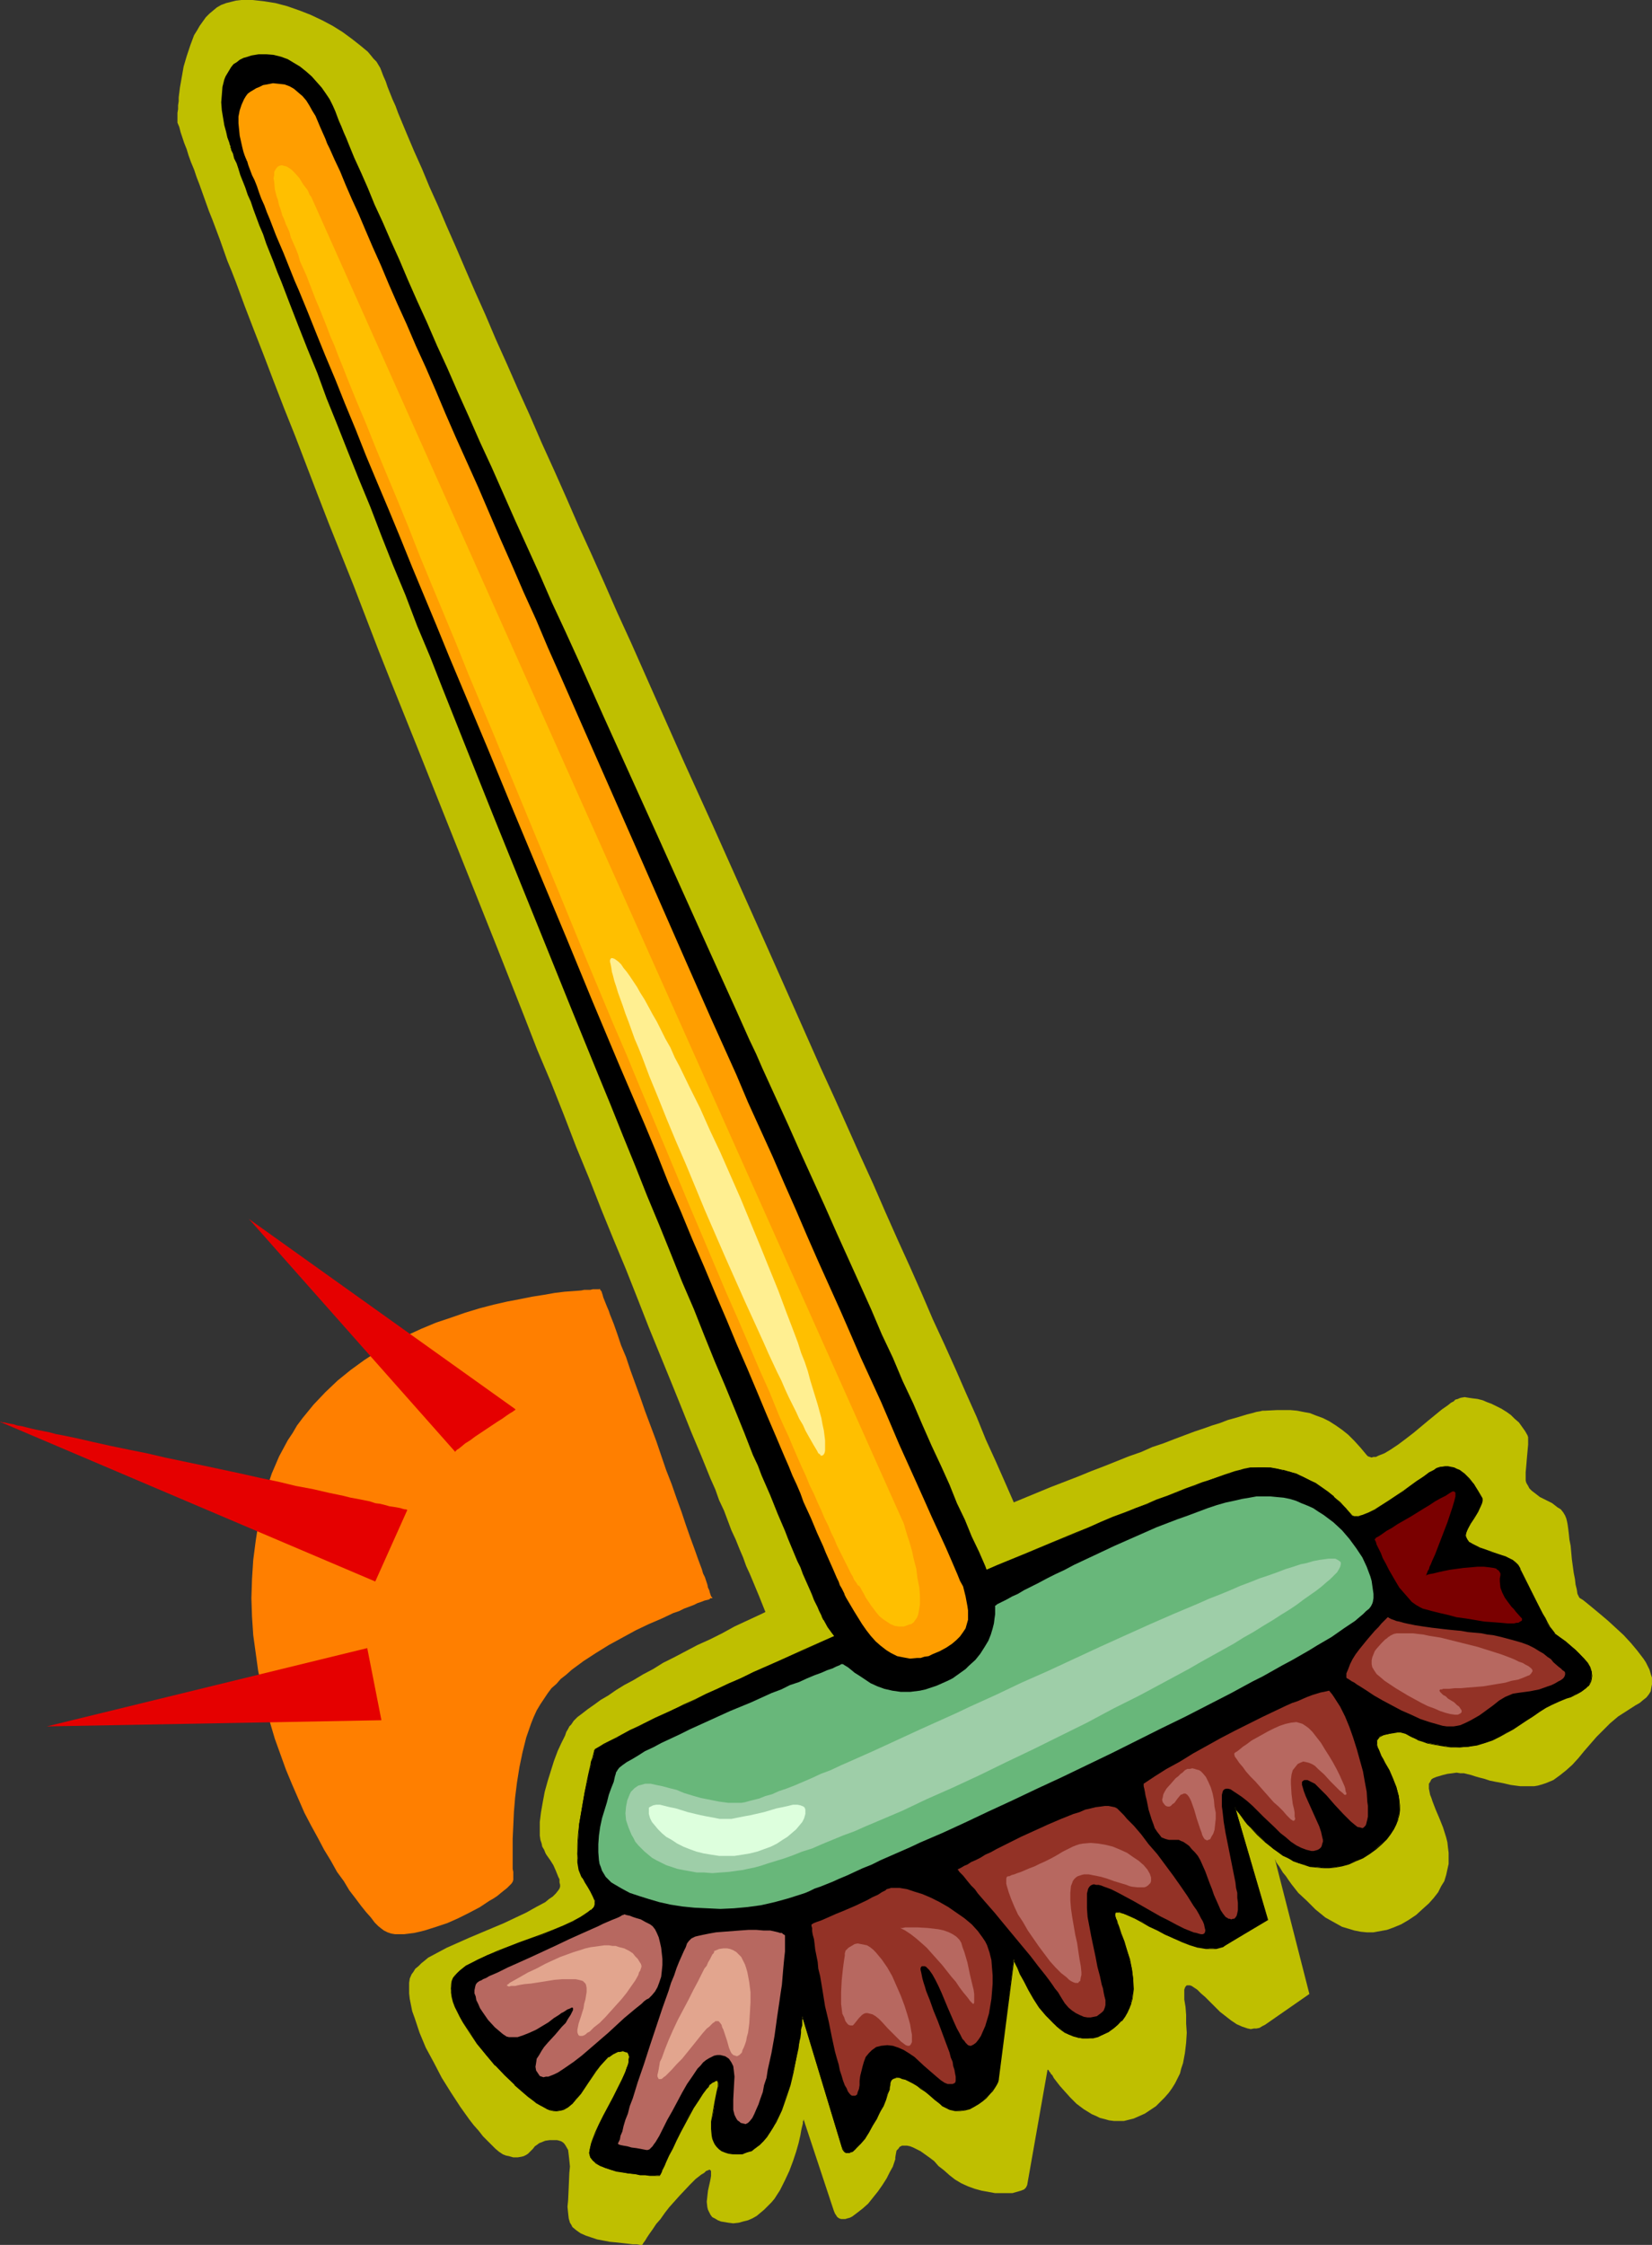
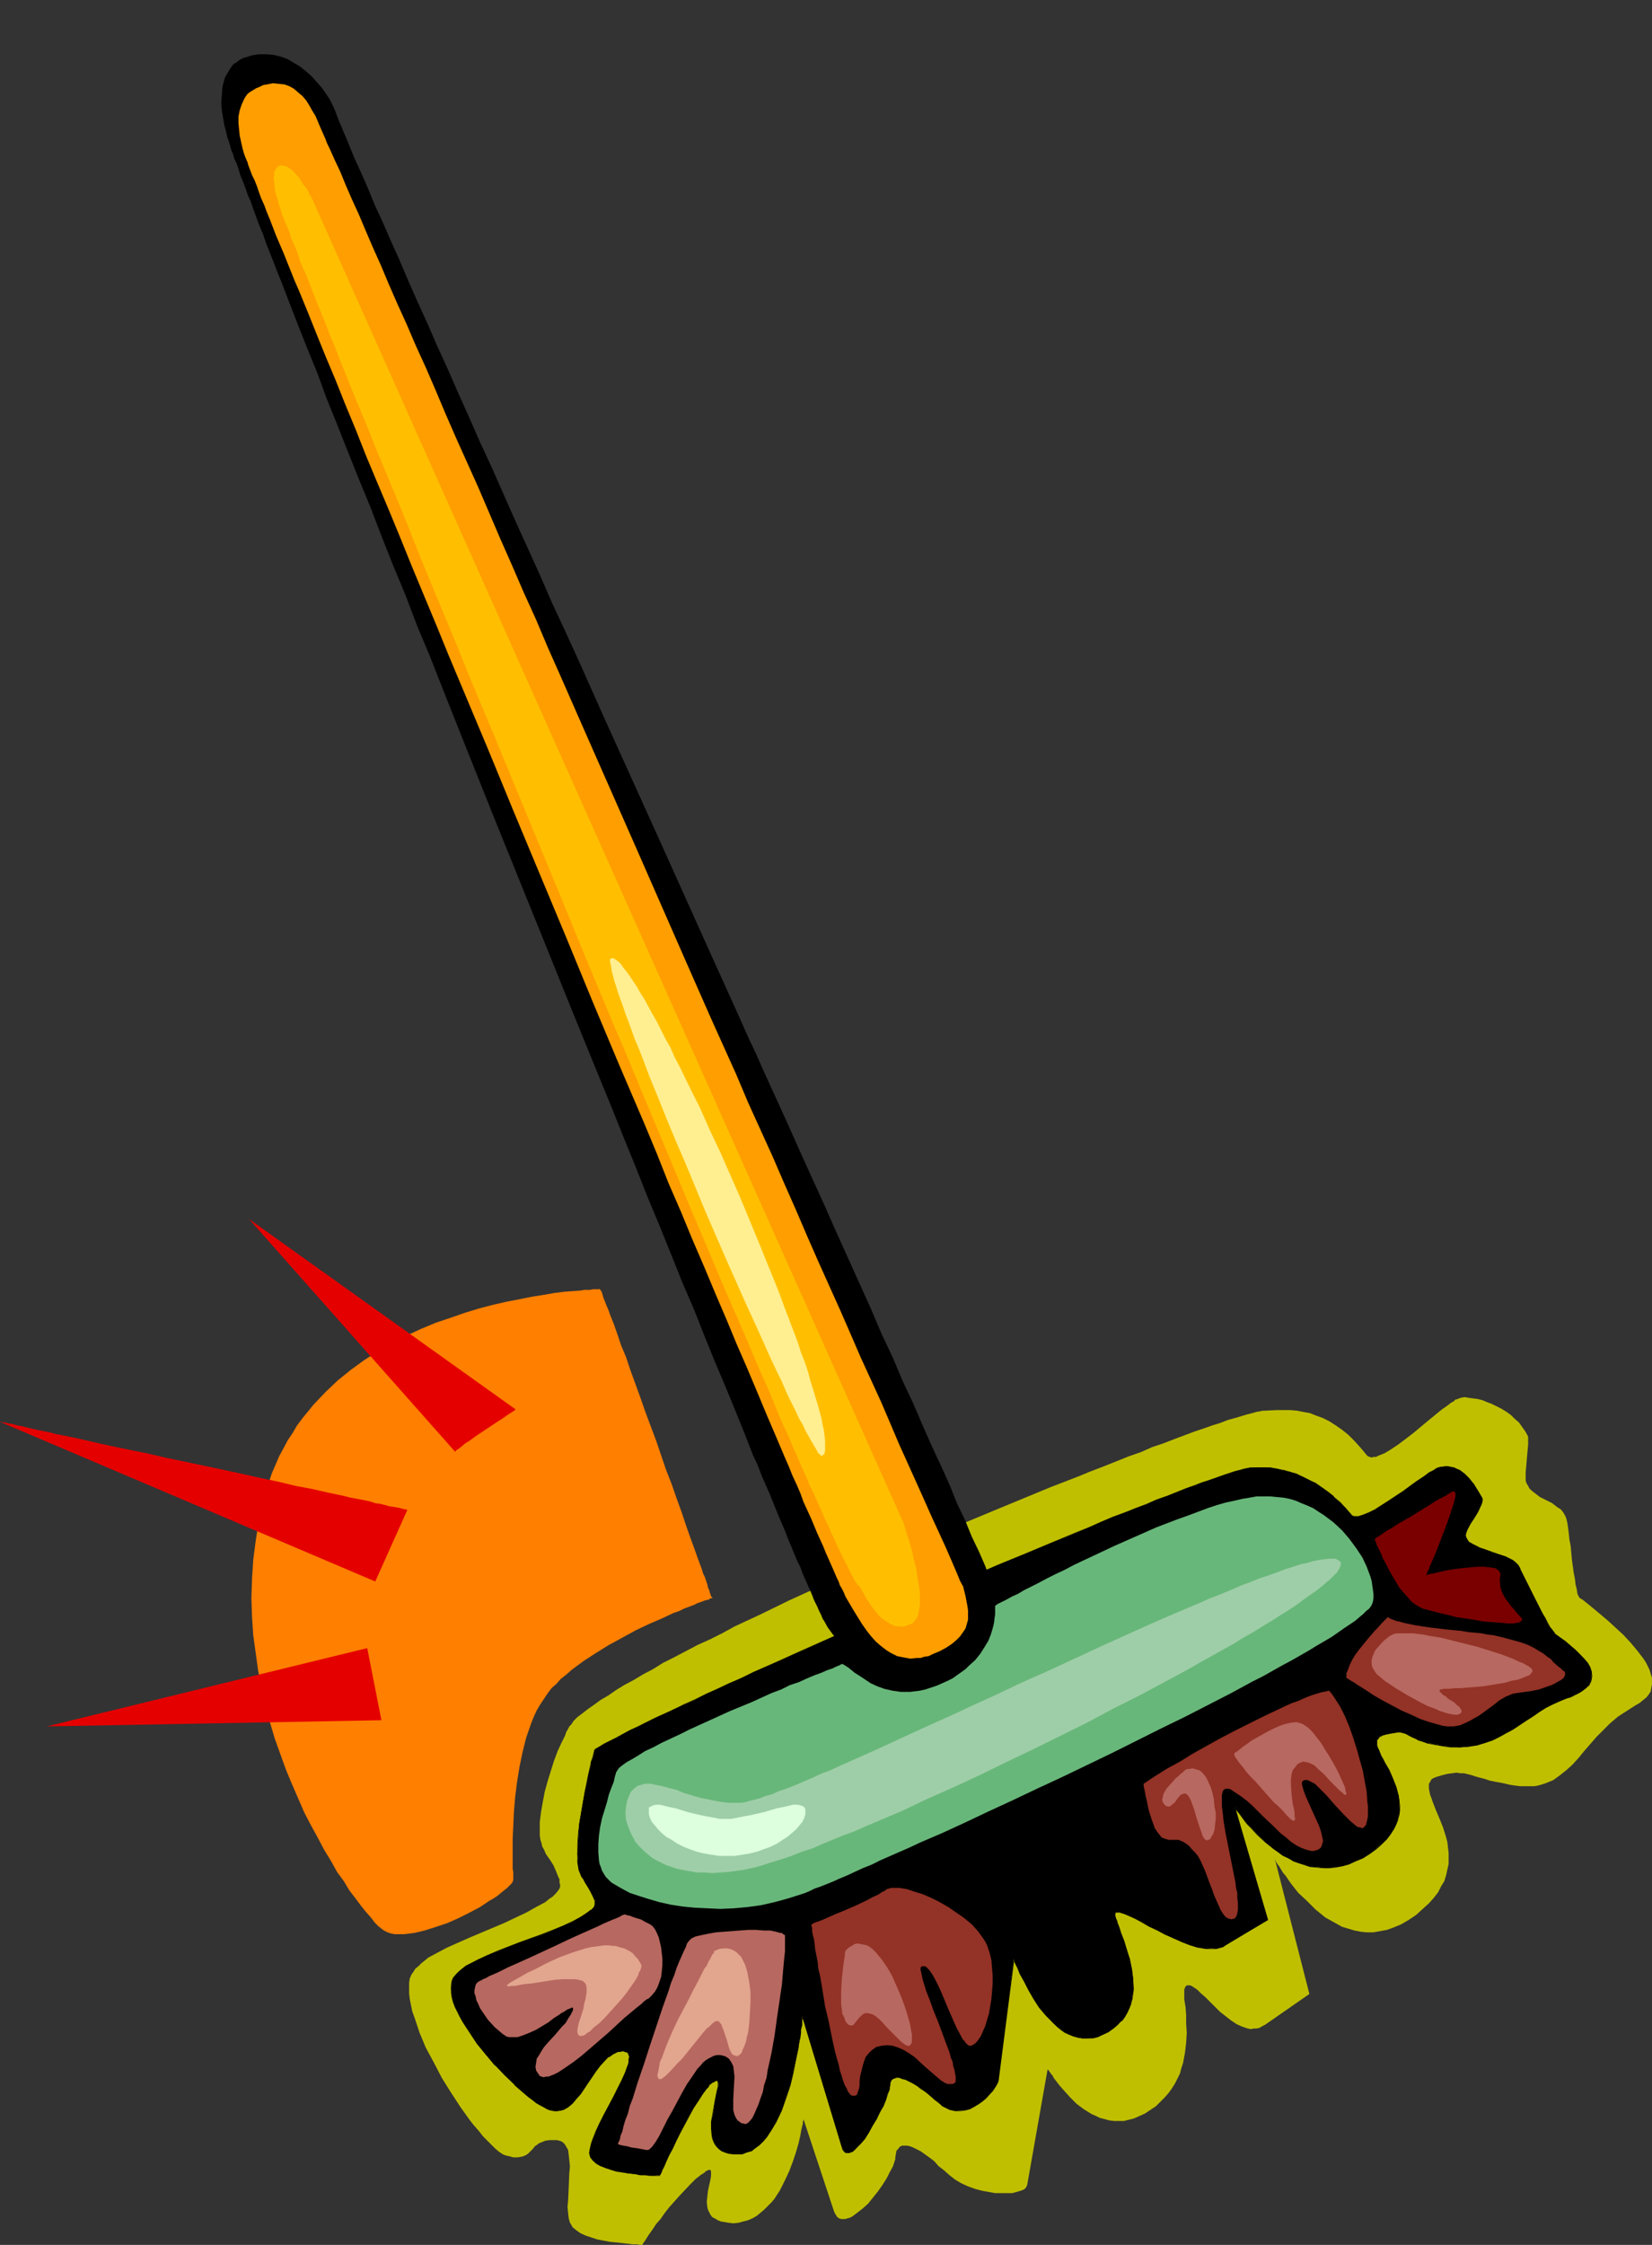
<svg xmlns="http://www.w3.org/2000/svg" xmlns:ns1="http://sodipodi.sourceforge.net/DTD/sodipodi-0.dtd" xmlns:ns2="http://www.inkscape.org/namespaces/inkscape" version="1.0" width="114.634mm" height="155.668mm" id="svg32" ns1:docname="Broom 16.wmf">
  <rect width="100%" height="100%" fill="#333333" stroke="none" />
  <ns1:namedview id="namedview32" pagecolor="#ffffff" bordercolor="#000000" borderopacity="0.25" ns2:showpageshadow="2" ns2:pageopacity="0.0" ns2:pagecheckerboard="0" ns2:deskcolor="#d1d1d1" ns2:document-units="mm" />
  <defs id="defs1">
    <pattern id="WMFhbasepattern" patternUnits="userSpaceOnUse" width="6" height="6" x="0" y="0" />
  </defs>
-   <path style="fill:#bfbf00;fill-opacity:1;fill-rule:evenodd;stroke:none" d="m 46.542,32.157 v -1.131 -0.808 -0.646 l 0.162,-0.97 v -0.97 l 0.162,-1.131 v -0.97 l 0.323,-2.585 0.485,-2.747 0.485,-2.747 0.808,-2.747 0.97,-2.909 L 50.906,9.211 51.714,7.918 52.36,6.787 53.168,5.656 53.976,4.525 54.946,3.555 55.915,2.747 56.885,1.939 58.016,1.293 59.309,0.808 60.602,0.485 61.895,0.162 63.349,0 h 1.293 1.616 l 2.909,0.323 3.071,0.485 3.071,0.808 3.232,1.131 2.909,1.131 3.071,1.454 2.747,1.454 2.586,1.616 2.424,1.778 2.262,1.778 1.939,1.616 0.808,0.97 0.646,0.808 0.808,0.808 0.485,0.808 0.485,0.808 0.323,0.808 0.485,1.293 0.646,1.454 0.485,1.454 0.646,1.616 0.646,1.616 0.808,1.778 0.646,1.778 0.808,1.939 1.616,3.878 1.778,4.201 2.101,4.686 1.939,4.686 2.262,5.009 2.262,5.333 2.424,5.494 2.424,5.656 2.586,5.979 2.747,6.14 2.747,6.464 2.909,6.464 2.909,6.625 3.071,6.787 3.071,7.11 3.232,7.11 3.232,7.272 3.232,7.433 3.394,7.433 3.394,7.595 3.394,7.756 3.555,7.756 6.949,15.674 7.111,15.998 7.272,15.998 14.383,32.157 7.111,15.998 6.949,15.674 3.555,7.756 3.394,7.595 3.394,7.595 3.394,7.433 3.232,7.433 3.232,7.272 3.232,7.11 3.071,6.948 2.909,6.787 3.071,6.625 2.909,6.464 2.747,6.302 2.747,6.14 2.424,5.979 2.586,5.656 2.424,5.494 2.262,5.171 2.101,5.009 2.101,4.686 1.939,4.525 1.778,4.201 0.808,1.939 0.808,1.939 0.808,1.939 0.646,1.778 0.808,1.616 0.646,1.616 -0.485,0.97 -0.646,0.97 -0.808,1.293 -0.808,1.454 -1.131,1.616 -1.131,1.616 -1.293,1.778 -1.616,1.939 -1.939,1.939 -2.101,1.939 -2.262,2.101 -2.586,1.939 -3.071,2.101 -1.616,0.97 -1.616,1.131 -1.778,0.97 -1.939,0.97 -1.939,0.97 -1.939,0.97 -2.101,0.808 -2.101,0.646 -1.939,0.646 -1.939,0.323 -1.939,0.323 -1.778,0.162 h -1.778 l -1.778,-0.162 -1.778,-0.162 -1.616,-0.162 -1.616,-0.485 -1.454,-0.485 -1.616,-0.646 -1.293,-0.646 -1.454,-0.646 -1.454,-0.808 -2.424,-1.778 -2.424,-1.939 -2.101,-2.101 -1.939,-2.101 -1.778,-2.262 -1.616,-2.262 -1.131,-2.101 -1.131,-1.939 -0.162,-0.162 v -0.323 l -0.323,-0.323 -0.162,-0.646 -0.323,-0.646 -0.323,-0.646 -0.485,-0.808 -0.323,-0.97 -0.485,-1.131 -0.485,-1.293 -0.646,-1.293 -0.646,-1.293 -0.646,-1.616 -0.646,-1.616 -0.646,-1.616 -0.808,-1.939 -0.808,-1.939 -0.808,-1.939 -0.97,-2.101 -0.808,-2.262 -0.97,-2.262 -0.97,-2.424 -1.131,-2.424 -1.939,-5.171 -1.293,-2.747 -0.97,-2.747 -1.293,-2.909 -2.424,-5.979 -2.586,-6.14 -2.586,-6.464 -2.747,-6.787 -2.909,-7.11 -2.909,-7.11 -2.909,-7.433 -3.071,-7.756 -3.232,-7.756 -3.232,-7.918 -3.232,-8.241 -3.394,-8.241 -3.232,-8.403 -3.394,-8.564 -3.555,-8.403 -3.394,-8.726 -6.949,-17.613 -14.06,-35.227 -6.949,-17.452 -6.949,-17.29 -3.394,-8.564 -3.232,-8.403 -3.232,-8.403 -3.232,-8.08 -3.232,-8.08 -3.071,-7.918 -2.909,-7.595 -2.909,-7.595 -2.909,-7.272 -2.747,-7.11 -2.586,-6.787 -2.586,-6.625 -2.424,-6.302 -2.262,-6.14 -1.131,-2.909 -1.131,-2.747 -0.97,-2.747 -0.97,-2.747 -0.97,-2.585 -0.97,-2.585 -0.97,-2.424 -0.808,-2.262 -0.808,-2.262 -0.808,-2.262 -0.808,-2.101 -0.646,-1.939 -0.808,-1.939 -0.646,-1.778 -0.485,-1.616 -0.646,-1.616 -0.485,-1.454 -0.485,-1.454 -0.323,-1.293 z" id="path1" />
  <path style="fill:#bfbf00;fill-opacity:1;fill-rule:evenodd;stroke:none" d="m 150.455,451.001 -0.323,0.485 -0.323,0.485 -0.485,0.485 -0.323,0.646 -0.485,0.808 -0.323,0.97 -0.97,1.939 -0.97,2.101 -0.97,2.585 -0.808,2.585 -0.808,2.585 -0.808,2.909 -0.485,2.585 -0.485,2.747 -0.323,2.585 v 2.424 1.131 l 0.162,1.131 0.323,0.97 0.162,0.808 0.485,0.808 0.323,0.808 0.162,0.323 0.323,0.485 0.808,1.131 0.808,1.293 0.646,1.454 0.646,1.616 0.323,0.646 v 0.808 l 0.162,0.646 v 0.485 l -0.162,0.485 -0.323,0.485 -0.646,0.808 -0.808,0.808 -0.97,0.646 -0.97,0.808 -2.424,1.293 -2.586,1.454 -2.747,1.293 -3.071,1.454 -6.141,2.585 -3.071,1.293 -2.909,1.293 -2.909,1.293 -2.424,1.293 -2.424,1.293 -0.97,0.808 -0.808,0.646 -0.808,0.808 -0.808,0.646 -0.485,0.808 -0.485,0.646 -0.485,1.131 -0.162,1.131 v 1.293 1.454 l 0.162,1.454 0.323,1.616 0.323,1.616 0.646,1.778 0.646,1.939 0.646,1.939 0.808,1.939 0.808,1.939 2.101,3.878 2.101,4.04 2.424,3.878 2.424,3.717 2.424,3.393 1.131,1.454 1.293,1.454 1.131,1.454 1.131,1.131 1.131,1.131 0.97,0.97 0.97,0.808 0.97,0.646 0.808,0.323 0.808,0.162 1.131,0.323 h 1.131 l 0.97,-0.162 0.646,-0.162 0.646,-0.323 0.485,-0.323 0.97,-0.97 0.323,-0.323 0.485,-0.646 0.485,-0.323 0.646,-0.485 0.808,-0.323 0.808,-0.323 1.131,-0.162 h 1.293 0.646 l 0.646,0.162 0.485,0.162 0.485,0.323 0.323,0.323 0.323,0.485 0.646,1.131 0.162,1.293 0.162,1.454 0.162,1.616 -0.162,1.616 -0.162,3.717 -0.162,3.555 -0.162,1.616 0.162,1.616 0.162,1.454 0.323,1.131 0.323,0.485 0.323,0.646 0.97,0.808 1.131,0.808 1.454,0.646 1.454,0.485 1.454,0.485 3.394,0.646 1.778,0.162 1.454,0.162 1.454,0.162 1.293,0.162 h 1.131 l 0.808,0.162 h 0.323 0.162 l 0.162,-0.162 0.162,-0.323 0.485,-0.646 0.485,-0.808 0.646,-0.97 0.808,-1.131 0.97,-1.454 1.131,-1.293 1.131,-1.616 1.131,-1.454 2.747,-3.07 2.747,-2.909 1.454,-1.454 1.454,-1.131 0.808,-0.485 0.485,-0.485 0.485,-0.162 0.323,-0.162 h 0.162 l 0.162,0.162 0.162,0.162 v 0.323 0.485 0.485 l -0.162,0.97 -0.323,1.454 -0.323,1.454 -0.162,1.454 -0.162,1.454 0.162,1.454 0.162,0.646 0.323,0.646 0.323,0.646 0.485,0.646 0.646,0.323 0.808,0.485 0.808,0.323 0.97,0.162 0.97,0.162 1.293,0.162 1.454,-0.162 1.131,-0.323 1.293,-0.323 1.131,-0.485 1.131,-0.646 0.97,-0.808 0.97,-0.808 0.97,-0.97 0.97,-0.97 0.808,-0.97 1.454,-2.262 1.293,-2.585 1.131,-2.424 0.97,-2.585 0.808,-2.424 0.646,-2.262 0.485,-2.101 0.162,-0.97 0.162,-0.808 0.162,-0.646 0.162,-0.646 v -0.485 l 0.162,-0.323 v -0.323 0 l 7.919,23.915 0.323,0.808 0.323,0.485 0.323,0.485 0.485,0.323 0.485,0.162 h 0.485 0.646 l 0.485,-0.162 0.646,-0.162 0.646,-0.323 1.293,-0.97 1.454,-1.131 1.454,-1.293 1.293,-1.616 1.293,-1.616 1.131,-1.616 1.131,-1.778 0.808,-1.616 0.808,-1.454 0.485,-1.454 0.162,-0.485 v -0.485 l 0.162,-0.97 0.162,-0.808 0.485,-0.485 0.323,-0.485 0.646,-0.323 h 0.485 0.808 l 0.808,0.162 0.808,0.323 0.97,0.485 0.97,0.485 1.131,0.808 1.131,0.808 1.293,0.97 1.131,1.293 1.454,1.131 1.454,1.293 1.454,1.131 1.616,0.97 1.778,0.808 1.778,0.646 1.778,0.485 1.778,0.323 1.778,0.323 h 1.616 1.454 1.454 l 1.131,-0.323 1.131,-0.323 0.808,-0.323 0.485,-0.485 0.323,-0.646 5.333,-30.218 h 0.162 v 0 l 0.162,0.162 0.162,0.323 0.323,0.323 v 0.162 l 0.485,0.485 0.323,0.646 0.485,0.646 1.131,1.454 1.293,1.454 1.454,1.616 1.616,1.616 1.939,1.454 2.101,1.293 1.131,0.485 0.97,0.485 1.293,0.323 1.131,0.323 1.293,0.162 h 1.293 1.293 l 1.293,-0.323 1.293,-0.323 1.454,-0.646 1.454,-0.646 1.454,-0.97 1.454,-0.97 1.131,-1.131 1.131,-1.131 1.131,-1.293 0.808,-1.131 0.808,-1.293 0.646,-1.293 0.646,-1.293 0.323,-1.293 0.485,-1.454 0.485,-2.585 0.323,-2.747 0.162,-2.585 -0.162,-2.424 v -2.262 l -0.162,-2.101 -0.323,-1.939 v -0.808 -0.646 -0.646 -0.485 l 0.162,-0.485 0.162,-0.323 0.162,-0.162 0.162,-0.162 h 0.485 0.323 l 0.485,0.162 0.485,0.323 0.97,0.646 0.97,0.97 1.131,0.97 1.293,1.293 2.586,2.585 1.454,1.131 1.454,1.131 1.454,0.97 1.454,0.646 1.454,0.485 0.808,0.162 0.808,-0.162 h 0.646 l 0.808,-0.162 0.808,-0.485 0.646,-0.323 11.636,-8.08 -9.05,-35.388 v 0.162 l 0.162,0.162 0.162,0.485 0.323,0.485 0.485,0.646 0.485,0.808 0.485,0.808 0.808,0.97 0.646,0.97 0.808,1.131 1.778,2.262 2.262,2.101 2.262,2.262 2.586,2.101 1.454,0.808 1.454,0.808 1.454,0.808 1.616,0.485 1.616,0.485 1.616,0.323 1.616,0.162 h 1.778 l 1.778,-0.323 1.778,-0.323 1.778,-0.646 1.939,-0.808 1.939,-1.131 1.939,-1.293 1.778,-1.616 1.616,-1.454 1.293,-1.454 1.131,-1.454 0.808,-1.616 0.808,-1.293 0.485,-1.616 0.323,-1.454 0.323,-1.454 v -1.454 -1.454 l -0.162,-1.293 -0.162,-1.454 -0.323,-1.293 -0.808,-2.585 -0.97,-2.424 -0.485,-1.131 -0.485,-1.131 -0.808,-2.101 -0.323,-0.97 -0.323,-0.808 -0.162,-0.808 -0.162,-0.808 v -0.646 -0.646 l 0.323,-0.485 0.323,-0.646 0.485,-0.323 0.808,-0.323 1.616,-0.485 1.293,-0.323 1.293,-0.162 1.131,-0.162 0.97,0.162 h 0.97 l 1.939,0.485 0.97,0.323 1.131,0.323 1.293,0.323 1.454,0.485 1.616,0.323 1.778,0.323 2.101,0.485 2.424,0.323 h 1.293 1.131 1.293 l 0.97,-0.162 1.131,-0.323 0.97,-0.323 1.939,-0.808 1.778,-1.293 1.616,-1.293 1.616,-1.454 1.616,-1.778 1.454,-1.778 3.232,-3.717 1.778,-1.778 1.778,-1.778 2.101,-1.778 2.262,-1.454 2.262,-1.454 1.131,-0.646 0.97,-0.808 0.808,-0.646 0.646,-0.808 0.485,-0.808 0.162,-0.97 0.162,-0.808 v -0.97 -0.808 l -0.323,-0.97 -0.323,-1.131 -0.485,-0.97 -0.485,-0.97 -0.646,-0.97 -1.616,-2.101 -1.616,-1.939 -1.939,-2.101 -2.101,-1.939 -1.939,-1.778 -2.101,-1.778 -1.939,-1.616 -1.778,-1.454 -0.808,-0.646 -0.808,-0.485 -0.162,-0.162 -0.162,-0.323 -0.323,-0.646 -0.162,-1.131 -0.323,-1.293 -0.162,-1.454 -0.323,-1.616 -0.485,-3.555 -0.323,-3.555 -0.323,-1.616 -0.162,-1.616 -0.162,-1.293 -0.162,-1.131 -0.162,-0.808 -0.162,-0.646 -0.323,-0.808 -0.485,-0.808 -0.646,-0.808 -0.808,-0.485 -1.454,-1.131 -1.616,-0.808 -1.616,-0.808 -1.454,-1.131 -0.646,-0.485 -0.646,-0.646 -0.323,-0.646 -0.485,-0.808 -0.162,-0.646 v -0.646 -1.454 l 0.162,-1.778 0.162,-1.939 0.162,-1.778 0.162,-1.778 v -0.808 -0.646 -0.485 l -0.162,-0.485 -0.646,-1.131 -0.808,-1.131 -0.808,-1.131 -1.131,-0.97 -0.97,-0.97 -1.131,-0.808 -1.293,-0.808 -1.293,-0.646 -1.293,-0.646 -1.293,-0.485 -1.131,-0.485 -1.293,-0.323 -1.293,-0.162 -1.131,-0.162 -0.97,-0.162 -0.97,0.162 -0.485,0.162 -0.323,0.162 -0.646,0.162 -0.485,0.485 -0.646,0.323 -0.808,0.646 -1.616,1.131 -1.778,1.454 -1.778,1.454 -1.939,1.616 -1.939,1.616 -2.101,1.616 -1.939,1.454 -1.939,1.293 -1.616,0.97 -0.808,0.323 -0.808,0.323 -0.646,0.323 h -0.646 l -0.485,0.162 -0.485,-0.162 -0.485,-0.162 -0.323,-0.323 -1.616,-1.939 -1.616,-1.778 -1.616,-1.616 -1.616,-1.293 -1.616,-1.131 -1.778,-1.131 -1.616,-0.808 -1.778,-0.646 -1.616,-0.646 -1.778,-0.323 -1.616,-0.323 -1.778,-0.162 h -1.616 -1.778 l -3.232,0.162 h -0.646 l -0.646,0.162 -0.97,0.162 -1.131,0.323 -1.293,0.323 -1.616,0.485 -1.616,0.485 -1.778,0.485 -2.101,0.808 -2.101,0.646 -2.262,0.808 -2.424,0.808 -2.586,0.97 -2.586,0.97 -2.909,1.131 -2.909,0.97 -2.909,1.293 -3.232,1.131 -3.232,1.293 -3.232,1.293 -3.394,1.293 -3.555,1.454 -7.111,2.747 -7.434,3.07 -7.434,3.07 -7.757,3.232 -7.757,3.393 -15.514,6.787 -7.757,3.393 -7.595,3.393 -7.434,3.393 -7.272,3.555 -6.949,3.232 -3.232,1.778 -3.232,1.616 -3.232,1.454 -3.071,1.616 -3.071,1.616 -2.909,1.454 -2.586,1.616 -2.747,1.454 -2.424,1.454 -2.424,1.293 -2.101,1.293 -2.101,1.454 -1.939,1.131 -1.778,1.293 -1.616,1.131 -1.454,1.131 -1.293,0.97 z" id="path2" />
  <path style="fill:#000000;fill-opacity:1;fill-rule:evenodd;stroke:none" d="m 156.111,458.434 v 0.162 l -0.162,0.162 -0.162,0.323 v 0.485 l -0.162,0.646 -0.162,0.646 -0.323,0.808 -0.162,0.97 -0.485,2.101 -0.485,2.262 -0.646,2.585 -0.485,2.747 -0.97,5.656 -0.162,2.747 -0.162,2.585 -0.162,2.585 0.162,1.131 v 1.131 l 0.162,0.97 0.162,0.97 0.323,0.808 0.323,0.808 0.162,0.162 0.162,0.485 0.646,0.97 0.646,1.131 0.808,1.293 0.646,1.293 0.485,1.131 v 0.485 0.485 l -0.162,0.485 -0.323,0.323 -0.646,0.646 -0.808,0.646 -0.808,0.646 -0.97,0.485 -2.262,1.293 -2.424,1.131 -2.747,1.131 -2.747,1.131 -5.818,2.101 -3.071,1.131 -2.747,1.131 -2.747,0.97 -2.424,1.131 -2.101,1.131 -0.97,0.646 -0.97,0.646 -0.808,0.646 -0.646,0.485 -0.485,0.646 -0.485,0.646 -0.323,0.808 -0.162,0.97 -0.162,0.97 0.162,1.131 0.162,1.131 0.323,1.293 0.485,1.293 0.646,1.293 0.646,1.293 0.808,1.454 1.778,2.747 1.939,2.909 2.262,2.909 2.424,2.747 2.586,2.585 2.424,2.424 2.424,2.101 1.131,0.97 1.131,0.97 1.131,0.646 0.97,0.646 0.97,0.646 0.97,0.485 0.808,0.162 0.646,0.162 0.808,0.162 0.485,-0.162 h 0.646 l 0.646,-0.323 1.293,-0.646 1.131,-0.808 0.97,-1.293 1.131,-1.293 1.939,-2.909 2.101,-3.07 1.131,-1.454 1.131,-1.131 0.97,-1.131 1.293,-0.808 0.485,-0.323 0.646,-0.162 0.646,-0.162 0.808,-0.162 0.485,0.162 0.485,0.162 0.323,0.323 0.323,0.485 v 0.485 0.646 0.646 l -0.323,0.808 -0.323,0.808 -0.323,0.97 -0.808,2.101 -1.131,2.262 -1.131,2.262 -1.293,2.424 -1.293,2.424 -1.131,2.262 -0.97,2.262 -0.808,1.939 -0.323,0.97 -0.323,0.808 -0.162,0.808 v 0.808 0.485 l 0.162,0.646 0.646,0.808 0.97,0.646 0.97,0.646 1.293,0.646 1.454,0.485 1.454,0.323 3.232,0.646 1.616,0.162 1.454,0.162 h 1.293 l 1.293,0.162 h 0.97 0.808 0.646 v 0 l 0.162,-0.162 0.162,-0.323 0.162,-0.323 0.162,-0.646 0.323,-0.485 0.323,-0.808 0.323,-0.646 0.808,-1.778 0.97,-1.939 0.97,-1.939 1.131,-2.262 2.262,-4.363 1.293,-2.101 1.131,-1.778 1.131,-1.778 1.131,-1.454 0.485,-0.646 0.485,-0.485 0.485,-0.323 0.485,-0.323 0.323,-0.162 0.323,-0.162 0.323,0.162 v 0.323 l 0.162,0.162 v 0.97 l -0.162,0.646 -0.162,0.646 -0.162,0.808 -0.323,1.616 -0.323,1.778 -0.323,1.939 -0.323,1.778 v 1.939 l 0.162,1.778 0.162,0.808 0.323,0.808 0.323,0.646 0.485,0.646 0.485,0.485 0.808,0.485 0.808,0.485 0.808,0.162 1.131,0.162 1.293,0.162 1.293,-0.162 1.131,-0.323 1.131,-0.485 1.131,-0.646 0.97,-0.808 1.131,-1.131 0.808,-0.97 0.97,-1.293 0.808,-1.293 0.646,-1.454 1.454,-3.07 1.131,-3.232 1.131,-3.232 0.808,-3.393 0.808,-3.393 0.485,-2.909 0.323,-1.454 0.162,-1.293 0.162,-1.293 0.162,-0.97 0.162,-0.97 v -0.808 l 0.162,-0.646 v -0.485 -0.323 -0.162 l 10.343,34.257 0.323,0.485 0.323,0.485 0.162,0.323 0.323,0.162 0.485,0.162 0.485,-0.162 0.323,-0.162 0.485,-0.162 0.485,-0.323 0.485,-0.485 0.97,-1.131 1.131,-1.293 1.131,-1.616 0.97,-1.778 0.97,-1.778 0.97,-1.778 0.808,-1.778 0.646,-1.616 0.485,-1.454 0.485,-1.293 0.162,-0.485 v -0.485 l 0.162,-0.646 0.162,-0.646 0.485,-0.323 0.485,-0.323 0.485,-0.162 0.808,0.162 0.646,0.162 0.97,0.323 0.808,0.323 1.131,0.646 0.97,0.646 1.131,0.646 1.131,0.97 1.131,0.808 1.293,1.131 1.293,1.131 0.646,0.485 0.646,0.323 1.293,0.646 1.454,0.323 h 1.293 l 1.293,-0.162 1.293,-0.323 1.131,-0.485 1.131,-0.808 0.97,-0.646 0.97,-0.97 0.97,-0.808 0.646,-0.97 0.646,-0.808 0.485,-0.808 0.323,-0.808 0.162,-0.646 4.04,-31.349 v 0 l 0.162,0.162 0.162,0.323 0.162,0.485 0.162,0.485 0.485,0.808 0.323,0.808 0.323,0.808 0.97,1.939 1.131,2.101 1.454,2.424 1.454,2.262 1.778,2.101 1.778,1.939 1.131,0.97 0.97,0.646 0.97,0.808 1.131,0.646 1.131,0.323 1.293,0.485 1.131,0.162 h 1.293 l 1.293,-0.162 1.293,-0.323 1.454,-0.485 1.454,-0.808 1.293,-0.808 1.131,-0.97 0.97,-1.131 0.808,-0.97 0.646,-1.131 0.646,-1.131 0.323,-1.293 0.323,-1.131 0.162,-1.293 0.162,-1.293 v -2.585 l -0.323,-2.585 -0.646,-2.585 -0.646,-2.424 -0.808,-2.262 -0.808,-2.101 -0.646,-1.778 -0.323,-0.808 -0.162,-0.808 -0.162,-0.646 -0.162,-0.485 -0.162,-0.485 0.162,-0.323 v -0.162 l 0.323,-0.162 h 0.323 0.485 l 0.485,0.162 0.646,0.323 1.454,0.485 1.616,0.808 1.778,0.808 1.939,1.131 1.939,0.97 2.101,1.131 2.262,1.131 2.101,0.808 2.262,0.808 2.101,0.646 1.939,0.323 h 0.97 0.97 0.808 l 1.616,-0.485 0.808,-0.323 10.989,-6.787 -8.565,-29.571 v 0 l 0.162,0.323 0.162,0.323 0.323,0.485 0.323,0.485 0.485,0.646 1.131,1.454 0.808,0.97 0.808,0.808 1.778,1.778 1.939,1.939 2.262,1.939 2.586,1.616 1.293,0.808 1.454,0.646 1.293,0.646 1.454,0.323 1.616,0.485 1.616,0.162 1.616,0.162 h 1.616 l 1.616,-0.162 1.778,-0.323 1.778,-0.485 1.778,-0.808 1.778,-0.808 1.939,-1.131 1.616,-1.293 1.454,-1.293 1.293,-1.131 0.97,-1.293 0.97,-1.293 0.646,-1.293 0.323,-1.293 0.323,-1.131 0.162,-1.293 v -1.293 -1.131 l -0.162,-1.293 -0.646,-2.424 -0.97,-2.101 -0.97,-2.101 -1.131,-2.101 -0.485,-0.808 -0.485,-0.97 -0.323,-0.808 -0.323,-0.646 -0.323,-0.808 -0.162,-0.646 v -0.646 -0.485 l 0.323,-0.485 0.323,-0.485 0.485,-0.323 0.808,-0.162 1.454,-0.323 1.131,-0.323 0.97,-0.162 h 0.808 l 0.646,0.162 0.646,0.323 1.293,0.485 0.485,0.323 0.808,0.485 0.97,0.323 1.131,0.485 1.293,0.323 1.616,0.323 0.97,0.162 0.97,0.162 0.97,0.162 1.293,0.162 2.424,0.162 2.262,-0.162 2.262,-0.485 1.939,-0.485 2.101,-0.808 1.778,-0.808 1.939,-1.131 1.778,-0.97 3.394,-2.262 1.616,-1.131 1.778,-1.131 1.616,-0.97 1.778,-0.97 1.778,-0.808 1.778,-0.646 1.131,-0.485 1.131,-0.485 0.97,-0.485 0.808,-0.323 0.646,-0.485 0.646,-0.485 0.485,-0.485 0.323,-0.646 0.323,-0.485 0.162,-0.485 0.162,-1.131 v -1.131 l -0.485,-1.131 -0.646,-1.131 -0.97,-1.131 -0.97,-1.131 -1.131,-1.131 -2.586,-2.101 -2.747,-2.101 h -0.162 l -0.162,-0.323 -0.485,-0.646 -0.646,-0.808 -0.646,-0.97 -0.646,-1.293 -0.646,-1.454 -3.071,-5.817 -0.646,-1.454 -0.646,-1.131 -0.646,-1.293 -0.485,-0.97 -0.323,-0.646 -0.162,-0.485 -0.485,-0.808 -0.646,-0.485 -0.646,-0.646 -0.97,-0.485 -0.97,-0.485 -1.131,-0.485 -2.262,-0.646 -2.262,-0.808 -1.131,-0.323 -0.97,-0.485 -0.808,-0.485 -0.808,-0.485 -0.485,-0.646 -0.485,-0.646 -0.162,-0.485 0.162,-0.485 0.162,-0.646 0.323,-0.646 0.646,-1.454 0.97,-1.616 0.97,-1.454 0.808,-1.454 0.162,-0.646 0.162,-0.646 0.162,-0.323 -0.162,-0.485 -1.131,-1.939 -0.97,-1.778 -1.293,-1.293 -1.131,-1.293 -1.454,-0.97 -0.646,-0.323 -0.808,-0.323 -0.646,-0.162 -0.808,-0.162 h -0.808 -0.97 l -0.323,0.162 -0.485,0.162 -0.485,0.162 -0.485,0.323 -1.454,0.808 -1.454,0.97 -1.616,1.131 -1.778,1.293 -1.939,1.454 -3.879,2.585 -1.778,1.131 -1.778,1.131 -1.616,0.808 -0.808,0.323 -0.646,0.323 -0.646,0.162 -0.646,0.162 h -0.646 -0.323 l -0.485,-0.162 -0.323,-0.323 -1.454,-1.778 -1.616,-1.454 -1.454,-1.454 -1.616,-1.293 -1.778,-1.293 -1.616,-0.97 -1.616,-0.97 -1.616,-0.808 -1.778,-0.646 -1.616,-0.646 -1.778,-0.323 -1.616,-0.485 -1.616,-0.162 -1.616,-0.162 h -1.616 l -1.616,0.162 h -0.485 l -0.808,0.162 -0.808,0.162 -1.131,0.323 -1.131,0.323 -1.454,0.485 -1.616,0.485 -1.616,0.485 -1.939,0.646 -1.939,0.808 -2.101,0.808 -2.262,0.808 -2.424,0.97 -2.586,0.97 -2.586,0.97 -2.747,1.131 -2.909,0.97 -2.909,1.293 -3.071,1.131 -2.909,1.293 -3.232,1.293 -3.232,1.454 -6.787,2.747 -6.949,2.909 -6.949,2.909 -7.272,3.07 -7.272,3.07 -14.706,6.464 -7.272,3.232 -7.272,3.07 -6.949,3.232 -6.949,3.07 -6.626,2.909 -3.232,1.454 -3.071,1.454 -3.071,1.454 -2.909,1.293 -2.909,1.454 -2.747,1.293 -2.747,1.131 -2.424,1.293 -2.424,1.131 -2.424,1.131 -2.101,1.131 -2.101,0.97 -1.939,0.97 -1.778,0.97 -1.616,0.808 -1.454,0.808 -1.293,0.646 z" id="path3" />
  <path style="fill:#000000;fill-opacity:1;fill-rule:evenodd;stroke:none" d="m 155.949,458.434 v 0.162 l -0.162,0.162 v 0 0.323 0 l -0.162,0.485 v 0 l -0.162,0.646 v 0 l -0.162,0.646 v 0 l -0.323,0.808 v 0 l -0.162,0.97 -0.485,2.101 -0.485,2.262 -0.485,2.585 -0.485,2.747 -0.97,5.656 -0.323,2.747 -0.162,2.585 v 2.585 1.131 1.131 l 0.162,0.97 0.162,0.97 v 0 l 0.323,0.808 0.323,0.808 0.162,0.323 0.323,0.323 0.485,0.97 0.808,1.293 0.646,1.131 0.646,1.293 0.485,1.131 v 0 0.485 0.485 0 l -0.162,0.485 -0.162,0.323 v 0 l -0.646,0.646 v -0.162 l -0.808,0.646 -0.97,0.646 -0.97,0.646 -2.101,1.131 -2.424,1.131 -2.747,1.131 -2.909,1.131 -5.818,2.101 -2.909,1.131 -2.909,1.131 -2.586,1.131 -2.424,1.131 -2.262,1.131 -0.97,0.485 -0.808,0.646 -0.808,0.646 v 0 l -0.646,0.646 -0.646,0.646 v 0 l -0.485,0.646 -0.323,0.808 v 0 l -0.162,0.97 v 0.97 1.131 l 0.162,1.131 v 0 l 0.323,1.293 0.485,1.293 0.646,1.293 0.646,1.293 0.808,1.454 1.778,2.747 1.939,2.909 2.424,2.909 2.262,2.747 h 0.162 l 2.424,2.585 2.586,2.424 v 0.162 l 2.424,2.101 1.131,0.97 1.131,0.808 0.97,0.808 1.131,0.646 0.97,0.485 0.808,0.485 0.808,0.323 h 0.162 l 0.646,0.162 h 0.808 0.485 l 0.646,-0.162 h 0.162 l 0.646,-0.162 1.131,-0.646 1.131,-0.97 v 0 l 1.131,-1.293 v 0 l 1.131,-1.293 1.939,-2.909 2.101,-3.07 0.97,-1.293 1.131,-1.293 v 0 l 1.131,-1.131 v 0.162 l 1.131,-0.808 0.646,-0.323 0.646,-0.323 h -0.162 0.646 l 0.808,-0.162 0.485,0.162 v 0 l 0.485,0.162 v -0.162 l 0.323,0.323 0.162,0.485 v 0 l 0.162,0.485 -0.162,0.646 v 0.646 0 l -0.162,0.808 -0.323,0.808 -0.323,0.97 -0.97,2.101 -1.131,2.262 -1.131,2.262 -1.293,2.424 -1.293,2.424 -1.131,2.262 -0.97,2.101 -0.808,2.101 -0.323,0.97 -0.162,0.808 v 0 l -0.162,0.808 -0.162,0.808 0.162,0.485 0.162,0.646 0.646,0.808 0.808,0.808 1.131,0.646 1.293,0.485 1.454,0.485 1.454,0.485 v 0 l 3.232,0.485 1.616,0.162 1.454,0.323 h 1.293 l 1.293,0.162 h 0.97 0.808 0.808 v -0.162 0 l 0.162,-0.162 0.162,-0.323 0.162,-0.323 0.162,-0.485 0.323,-0.646 0.323,-0.646 0.323,-0.808 0.808,-1.778 0.97,-1.778 0.97,-2.101 1.131,-2.262 2.262,-4.201 1.131,-2.101 1.293,-1.939 1.131,-1.778 0.97,-1.293 0.646,-0.646 h -0.162 l 0.485,-0.646 v 0.162 l 0.485,-0.485 0.485,-0.162 0.485,-0.323 h -0.162 0.323 v 0 l 0.162,0.162 v -0.162 l 0.162,0.323 v 0 0.162 0.97 l -0.162,0.646 -0.162,0.646 -0.162,0.808 -0.323,1.616 -0.323,1.778 -0.323,1.939 -0.323,1.778 v 1.939 l 0.162,1.778 0.162,0.808 v 0 l 0.323,0.808 0.323,0.646 0.485,0.646 v 0 l 0.646,0.646 0.646,0.485 0.808,0.323 0.97,0.323 1.131,0.162 h 1.293 1.293 l 1.131,-0.485 1.293,-0.323 0.97,-0.808 1.131,-0.808 v 0 l 0.97,-0.97 v 0 l 0.97,-1.131 0.808,-1.293 0.808,-1.293 0.808,-1.293 1.454,-3.07 1.131,-3.232 1.131,-3.393 0.808,-3.393 v 0 l 0.646,-3.393 0.646,-2.909 0.162,-1.454 0.323,-1.293 0.162,-1.293 v -0.97 l 0.323,-0.97 v -0.808 -0.646 l 0.162,-0.485 v -0.323 -0.162 l -0.162,0.162 10.343,34.096 0.162,0.646 0.323,0.485 0.323,0.323 0.323,0.162 h 0.485 0.485 l 0.323,-0.323 -0.485,0.162 h 0.162 -0.485 -0.485 0.162 l -0.323,-0.162 v 0 l -0.323,-0.323 -0.323,-0.485 -0.162,-0.646 -10.504,-34.742 v 0.808 l -0.162,0.323 v 0.485 l -0.162,0.646 v 0.808 l -0.162,0.97 -0.162,0.97 -0.162,1.293 -0.162,1.293 -0.323,1.454 -0.485,2.909 -0.646,3.393 v -0.162 l -0.97,3.393 -0.97,3.393 -1.293,3.232 -1.293,3.07 -0.808,1.454 -0.808,1.293 -0.808,1.131 -0.97,1.131 v 0 l -0.97,0.97 v 0 l -0.97,0.808 -1.131,0.646 -1.131,0.485 -1.293,0.323 h 0.162 l -1.293,0.162 -1.293,-0.162 -1.131,-0.162 -0.808,-0.162 v 0 l -0.808,-0.485 -0.646,-0.323 v 0 l -0.646,-0.646 h 0.162 l -0.485,-0.646 -0.485,-0.646 -0.162,-0.646 v 0 l -0.162,-0.808 -0.162,-1.778 v -1.939 l 0.162,-1.778 0.323,-1.939 0.485,-1.778 0.323,-1.616 0.162,-0.808 0.162,-0.646 v -0.646 -0.97 -0.323 l -0.162,-0.162 -0.323,-0.162 h -0.323 l -0.485,0.162 -0.323,0.323 -0.485,0.323 v 0.162 l -0.646,0.485 v 0 l -0.485,0.646 -1.131,1.454 -1.131,1.616 -1.131,1.939 -1.131,2.101 -2.424,4.363 -0.97,2.101 -1.131,2.101 -0.97,1.939 -0.808,1.616 -0.323,0.808 -0.323,0.646 -0.162,0.646 -0.323,0.485 -0.162,0.485 -0.162,0.162 v 0.323 0 0 h -0.646 l -0.808,-0.162 h -0.97 l -1.293,-0.162 h -1.293 l -1.454,-0.162 -1.616,-0.162 -3.232,-0.646 h 0.162 l -1.616,-0.323 -1.293,-0.485 -1.454,-0.646 -0.97,-0.485 -0.97,-0.808 0.162,0.162 -0.646,-0.97 -0.162,-0.485 v 0 -0.485 -0.808 l 0.162,-0.808 v 0.162 l 0.323,-0.97 0.162,-0.808 0.808,-2.101 1.131,-2.101 1.131,-2.424 1.293,-2.424 1.293,-2.262 1.131,-2.424 1.131,-2.262 0.808,-1.939 0.323,-0.97 0.323,-0.97 0.162,-0.808 0.162,-0.646 v -0.646 l -0.162,-0.646 -0.162,-0.323 -0.323,-0.485 -0.646,-0.162 h -0.485 -0.808 l -0.646,0.162 v 0 l -0.646,0.162 -0.485,0.323 -1.293,0.808 v 0.162 l -1.131,0.97 v 0 l -1.131,1.293 -0.97,1.454 -2.101,2.909 -2.101,3.07 -0.97,1.293 v 0 l -1.131,1.131 v 0 l -1.131,0.97 -1.131,0.646 -0.646,0.162 v 0 l -0.646,0.162 h -0.485 -0.808 l -0.646,-0.162 v 0 l -0.808,-0.323 -0.808,-0.485 -0.97,-0.646 -1.131,-0.646 -0.97,-0.646 -1.293,-0.97 -1.131,-0.97 -2.424,-2.101 v 0 l -2.424,-2.424 -2.424,-2.585 v 0 l -2.424,-2.747 -2.262,-2.747 -2.101,-2.909 -1.778,-2.909 -0.646,-1.293 -0.808,-1.454 -0.485,-1.293 -0.485,-1.293 -0.323,-1.131 v 0 l -0.162,-1.131 -0.162,-1.131 v -0.97 l 0.323,-0.97 v 0.162 l 0.323,-0.97 0.323,-0.646 v 0 l 0.646,-0.646 0.646,-0.485 v 0 l 0.808,-0.485 0.808,-0.646 0.97,-0.646 2.101,-1.131 2.586,-1.131 2.586,-1.131 2.909,-0.97 2.909,-1.131 5.818,-2.262 2.909,-1.131 2.586,-0.97 2.424,-1.293 2.262,-1.131 0.97,-0.646 0.97,-0.485 0.646,-0.646 v -0.162 l 0.808,-0.485 0.323,-0.485 0.162,-0.485 v -0.485 l -0.162,-0.485 -0.323,-1.293 -0.646,-1.293 -0.808,-1.131 -0.646,-1.131 -0.646,-0.97 -0.162,-0.485 -0.323,-0.323 -0.162,-0.646 -0.323,-0.808 v 0 l -0.162,-0.97 -0.162,-0.97 -0.162,-1.131 v -1.131 -2.585 l 0.162,-2.585 0.323,-2.747 0.97,-5.656 0.485,-2.747 0.485,-2.585 0.646,-2.262 0.323,-2.101 0.323,-0.97 v 0.162 l 0.162,-0.808 v -0.162 l 0.162,-0.646 v 0 l 0.162,-0.646 v 0 l 0.162,-0.485 v 0.162 l 0.162,-0.485 v 0 -0.162 -0.162 0.162 z" id="path4" />
  <path style="fill:#000000;fill-opacity:1;fill-rule:evenodd;stroke:none" d="m 222.854,564.276 0.323,-0.162 0.485,-0.162 0.485,-0.485 0.485,-0.485 1.131,-1.131 v 0 l 1.131,-1.293 0.97,-1.616 0.97,-1.778 1.131,-1.778 0.808,-1.778 0.97,-1.616 0.646,-1.616 0.485,-1.616 0.485,-1.131 v -0.162 -0.485 l 0.162,-0.485 v -0.646 0 l 0.323,-0.646 0.323,-0.323 v 0 l 0.485,-0.162 v 0 l 0.485,-0.162 h 0.808 l 0.646,0.323 v 0 l 0.808,0.162 0.97,0.485 0.97,0.485 1.131,0.646 0.97,0.808 1.293,0.808 1.131,0.97 1.293,1.131 1.293,0.97 0.646,0.646 0.646,0.323 1.293,0.646 1.454,0.323 h 1.293 l 1.293,-0.162 v 0 l 1.293,-0.323 1.131,-0.646 1.131,-0.646 1.131,-0.808 0.97,-0.808 v 0 l 0.808,-0.97 v 0 l 0.808,-0.808 0.646,-0.97 0.485,-0.808 0.323,-0.646 0.162,-0.646 v -0.162 l 4.04,-31.349 -0.162,0.162 v 0 -0.162 0.162 l 0.162,0.485 0.162,0.323 0.323,0.646 0.323,0.646 0.323,0.808 0.323,0.808 1.131,1.939 1.131,2.262 1.293,2.262 1.454,2.262 1.778,2.101 v 0 l 1.939,1.939 0.97,0.97 v 0 l 0.97,0.808 1.131,0.808 1.131,0.485 1.131,0.485 1.293,0.323 v 0 l 1.131,0.162 h 1.293 1.293 0.162 l 1.293,-0.323 1.293,-0.646 1.454,-0.646 1.293,-0.97 1.131,-0.97 v 0 l 0.97,-0.97 h 0.162 l 0.808,-1.131 0.646,-1.131 0.485,-1.131 0.485,-1.131 v -0.162 l 0.323,-1.131 0.162,-1.293 0.162,-1.293 -0.162,-2.585 -0.323,-2.585 -0.485,-2.585 v 0 l -0.808,-2.424 -0.646,-2.262 -0.808,-2.101 -0.646,-1.939 -0.323,-0.808 -0.162,-0.646 -0.323,-0.646 -0.162,-0.646 v 0.162 -0.485 -0.323 0.162 l 0.162,-0.323 v 0 h 0.162 v 0 h 0.323 0.485 l 0.485,0.162 v 0 l 0.646,0.162 1.454,0.646 1.454,0.646 1.778,0.97 1.939,1.131 2.101,0.97 2.101,1.131 2.262,0.97 2.101,0.97 2.101,0.808 2.101,0.646 h 0.162 l 1.939,0.323 h 0.97 0.97 0.808 l 1.778,-0.485 0.646,-0.485 11.151,-6.625 -8.727,-29.733 h -0.162 l 0.162,0.162 h -0.162 l 0.162,0.162 0.162,0.323 0.323,0.485 0.485,0.485 0.485,0.646 1.131,1.616 0.646,0.808 v 0 l 0.808,0.808 1.778,1.939 2.101,1.939 v 0 l 2.262,1.778 2.424,1.778 1.454,0.646 1.293,0.808 1.454,0.485 1.454,0.485 1.454,0.485 h 0.162 l 1.616,0.162 1.616,0.162 h 1.616 l 1.616,-0.162 1.778,-0.323 v 0 l 1.778,-0.485 1.778,-0.808 1.939,-0.808 1.778,-1.131 1.778,-1.293 1.454,-1.293 v 0 l 1.293,-1.293 v 0 l 0.97,-1.293 0.808,-1.293 0.646,-1.293 0.485,-1.131 v -0.162 l 0.323,-1.131 0.162,-1.293 v -1.293 l -0.162,-1.131 -0.162,-1.293 v 0 l -0.646,-2.424 -0.808,-2.101 -0.97,-2.262 -1.131,-1.939 -0.485,-0.97 -0.485,-0.808 -0.323,-0.808 -0.323,-0.808 -0.323,-0.646 v 0 l -0.162,-0.646 v -0.646 -0.485 0 l 0.323,-0.485 0.323,-0.323 h -0.162 l 0.646,-0.323 0.646,-0.323 v 0 l 1.454,-0.323 1.131,-0.162 0.97,-0.162 h 0.808 l 0.646,0.162 v 0 l 0.646,0.162 1.131,0.646 0.646,0.323 0.808,0.323 0.808,0.485 1.131,0.323 1.293,0.485 h 0.162 l 1.616,0.323 0.97,0.162 0.97,0.162 0.97,0.162 1.293,0.162 h 2.424 l 2.262,-0.162 2.262,-0.323 v 0 l 2.101,-0.646 1.939,-0.646 1.939,-0.97 1.778,-0.97 1.778,-0.97 3.394,-2.262 1.778,-1.131 1.616,-1.131 1.778,-1.131 1.616,-0.808 1.778,-0.808 1.939,-0.808 1.131,-0.323 0.97,-0.485 0.97,-0.485 0.808,-0.485 0.646,-0.485 0.646,-0.485 v 0 l 0.485,-0.646 -0.646,0.485 v 0 l -0.485,0.485 -0.808,0.485 -0.808,0.485 -0.808,0.485 -1.131,0.323 -1.131,0.485 -1.778,0.646 -1.778,0.808 -1.778,0.97 -1.778,0.97 -1.616,1.131 -1.616,1.131 -3.555,2.262 -1.616,1.131 -1.939,0.97 -1.939,0.97 -1.939,0.646 -2.101,0.485 h 0.162 l -2.262,0.485 -2.262,0.162 -2.424,-0.162 h -1.293 l -0.97,-0.323 h -0.97 l -0.97,-0.162 -1.616,-0.323 v 0 l -1.293,-0.485 -1.131,-0.323 -0.808,-0.485 -0.808,-0.323 -0.646,-0.485 -1.293,-0.485 -0.485,-0.323 h -0.808 -0.808 -0.97 l -1.131,0.323 -1.454,0.323 h -0.162 l -0.646,0.323 -0.485,0.323 -0.485,0.485 -0.162,0.485 -0.162,0.485 0.162,0.646 v 0.646 l 0.323,0.808 0.323,0.808 0.485,0.808 0.323,0.808 0.646,0.97 0.97,1.939 0.97,2.101 0.97,2.262 0.646,2.262 v 0 l 0.162,1.293 0.162,1.131 -0.162,1.293 v 1.293 l -0.323,1.131 v 0 l -0.485,1.293 -0.646,1.131 -0.808,1.293 -0.97,1.293 v 0 l -1.293,1.293 v 0 l -1.454,1.293 -1.778,1.131 -1.778,1.131 -1.778,0.97 -1.778,0.646 -1.778,0.485 v 0 l -1.778,0.485 h -1.616 l -1.616,0.162 -1.616,-0.162 -1.616,-0.323 v 0 l -1.454,-0.323 -1.454,-0.485 -1.454,-0.646 -1.454,-0.646 -1.293,-0.808 -2.586,-1.616 -2.262,-1.939 v 0.162 l -1.939,-1.939 -1.778,-1.778 -0.808,-0.97 v 0 l -0.646,-0.808 -1.131,-1.454 -0.485,-0.646 -0.323,-0.646 -0.323,-0.323 -0.323,-0.485 v -0.162 l -0.485,-0.485 8.727,30.218 0.162,-0.323 -10.989,6.787 -0.808,0.323 -1.616,0.485 v 0 l -0.808,0.162 h -0.97 l -0.97,-0.162 -1.939,-0.323 v 0 l -2.101,-0.646 -2.101,-0.646 -2.262,-0.97 -2.101,-1.131 -2.101,-0.97 -2.101,-1.131 -1.939,-0.97 -1.778,-0.97 -1.616,-0.808 -1.293,-0.485 -0.646,-0.323 h -0.162 -0.485 l -0.485,-0.162 h -0.323 l -0.323,0.162 -0.162,0.323 v 0.323 0.485 0 l 0.162,0.646 0.162,0.646 0.323,0.646 0.162,0.808 0.808,1.778 0.646,2.101 0.808,2.262 0.808,2.585 v -0.162 l 0.485,2.585 0.323,2.585 v 2.585 1.293 l -0.162,1.293 -0.323,1.131 v 0 l -0.485,1.131 -0.485,1.131 -0.808,1.131 -0.808,1.131 h 0.162 l -0.97,0.97 v 0 l -1.293,0.97 -1.293,0.808 -1.293,0.808 -1.454,0.485 -1.293,0.323 v 0 l -1.293,0.162 h -1.293 l -1.131,-0.162 v 0 l -1.131,-0.323 -1.131,-0.485 -1.131,-0.646 -1.131,-0.646 -0.97,-0.808 v 0 l -0.97,-0.808 -1.939,-2.101 v 0 l -1.616,-2.101 -1.616,-2.262 -1.293,-2.262 -1.131,-2.101 -0.97,-1.939 -0.485,-0.97 -0.323,-0.808 -0.323,-0.646 -0.162,-0.646 -0.162,-0.323 -0.162,-0.323 -0.162,-0.323 h -0.162 l -4.202,31.51 v 0 l -0.162,0.646 -0.323,0.646 -0.323,0.808 -0.646,0.97 -0.808,0.97 v 0 l -0.808,0.808 v 0 l -0.97,0.808 -1.131,0.808 -1.131,0.646 -1.131,0.485 -1.293,0.485 h 0.162 l -1.293,0.162 -1.293,-0.162 -1.454,-0.162 h 0.162 l -1.293,-0.646 -0.646,-0.485 -0.646,-0.485 -1.293,-1.131 -1.293,-0.97 -1.293,-0.97 -1.131,-0.808 -1.131,-0.808 -0.97,-0.646 -0.97,-0.485 -0.97,-0.485 -0.808,-0.323 h -0.162 l -0.646,-0.162 h -0.808 -0.485 l -0.646,0.323 -0.323,0.485 -0.323,0.485 -0.162,0.808 v 0.485 l -0.162,0.485 v 0 l -0.323,1.293 -0.646,1.454 -0.646,1.616 -0.808,1.778 -0.97,1.778 -0.97,1.778 -0.97,1.616 -1.131,1.616 -0.97,1.293 v 0 l -0.97,1.293 -0.485,0.323 v 0 l -0.485,0.323 -0.485,0.323 z" id="path5" />
  <path style="fill:#000000;fill-opacity:1;fill-rule:evenodd;stroke:none" d="m 415.972,442.436 0.485,-0.485 h 0.162 l 0.323,-0.485 0.323,-0.646 0.162,-0.485 v 0 l 0.162,-1.131 -0.162,-1.131 -0.323,-1.131 -0.646,-1.131 -0.97,-1.131 v 0 l -1.131,-1.131 -1.131,-1.131 v 0 l -2.586,-2.262 -2.747,-1.939 -0.162,-0.162 h 0.162 l -0.162,-0.162 -0.485,-0.646 -0.646,-0.808 -0.646,-1.131 -0.646,-1.293 -0.808,-1.293 -2.909,-5.817 -1.939,-3.878 -0.485,-0.97 -0.323,-0.646 -0.162,-0.485 -0.485,-0.808 -0.646,-0.646 v 0 l -0.808,-0.646 -0.97,-0.485 -0.97,-0.485 -1.131,-0.323 -2.262,-0.808 -2.262,-0.808 -0.97,-0.323 -0.97,-0.485 -0.97,-0.485 -0.808,-0.485 v 0.162 l -0.485,-0.646 v 0 l -0.323,-0.646 v 0 l -0.162,-0.485 v -0.485 0 l 0.162,-0.485 0.323,-0.808 0.808,-1.454 0.97,-1.454 0.97,-1.616 0.646,-1.454 0.323,-0.646 0.162,-0.646 v -0.323 -0.485 l -1.131,-1.939 -1.131,-1.778 -1.131,-1.454 v 0 l -1.293,-1.293 -1.293,-0.97 -0.808,-0.323 -0.646,-0.323 -0.808,-0.162 v 0 l -0.808,-0.162 h -0.808 l -0.97,0.162 h -0.323 l -0.485,0.162 -0.485,0.162 -0.646,0.485 -1.293,0.646 -1.454,1.131 -1.778,1.131 -1.778,1.293 -1.778,1.293 -3.879,2.585 -1.778,1.131 -1.778,1.131 -1.616,0.808 -0.808,0.323 -0.808,0.323 -0.646,0.162 h 0.162 l -0.646,0.162 h -0.646 -0.323 v 0 l -0.485,-0.162 v 0 l -0.162,-0.162 -1.616,-1.778 -1.454,-1.616 -1.616,-1.293 v -0.162 l -1.616,-1.293 -1.616,-1.131 -1.616,-1.131 -1.778,-0.808 -1.616,-0.808 -1.616,-0.808 -1.778,-0.485 -1.616,-0.485 h -0.162 l -1.616,-0.323 -1.616,-0.323 h -1.616 -1.616 -1.616 -0.485 l -0.808,0.162 v 0 l -0.808,0.162 v 0 l -1.131,0.323 v 0 l -1.293,0.323 -1.454,0.485 -1.454,0.485 -1.778,0.646 -1.778,0.646 -2.101,0.646 -2.101,0.808 -2.262,0.808 -2.424,0.97 -2.424,0.97 -2.747,0.97 -2.586,1.131 -2.909,1.131 -2.909,1.131 -3.071,1.131 -3.071,1.293 -3.232,1.454 -3.232,1.293 -6.626,2.747 -6.949,2.909 -7.111,2.909 -14.544,6.302 -14.706,6.302 -7.272,3.232 -14.221,6.302 -6.787,3.07 -6.626,2.909 -3.232,1.616 -3.071,1.293 -3.071,1.454 -2.909,1.293 -2.909,1.454 -2.909,1.293 -2.586,1.293 -5.01,2.262 -2.262,1.131 -2.262,1.131 -2.101,0.97 -1.778,0.97 -1.778,0.97 -1.616,0.808 -1.616,0.808 -1.293,0.808 -1.131,0.646 0.162,0.162 1.131,-0.646 1.293,-0.808 1.454,-0.646 1.616,-0.97 1.778,-0.808 1.939,-0.97 2.101,-1.131 2.101,-0.97 2.424,-1.131 5.01,-2.424 2.586,-1.293 2.747,-1.293 2.909,-1.293 3.071,-1.293 2.909,-1.454 3.232,-1.454 3.071,-1.454 6.787,-2.909 6.787,-3.232 14.221,-6.302 7.272,-3.07 14.706,-6.464 14.544,-6.14 7.111,-3.07 6.949,-2.909 6.626,-2.747 3.232,-1.293 3.232,-1.293 3.071,-1.293 3.071,-1.293 2.909,-1.131 2.747,-1.131 2.747,-0.97 2.747,-0.97 2.424,-1.131 2.424,-0.808 2.262,-0.97 2.101,-0.646 1.939,-0.808 1.939,-0.646 1.616,-0.485 1.616,-0.646 1.454,-0.323 1.293,-0.485 h -0.162 l 1.131,-0.162 v 0 l 0.97,-0.323 h -0.162 0.808 0.485 l 1.616,-0.162 h 1.616 l 1.616,0.162 1.616,0.162 1.616,0.323 v 0 l 1.616,0.485 1.778,0.646 1.616,0.646 1.778,0.808 1.616,0.97 1.616,0.97 1.616,1.131 1.616,1.454 v -0.162 l 1.616,1.454 1.616,1.616 1.454,1.616 0.323,0.323 0.323,0.162 0.485,0.162 0.646,-0.162 h 0.646 v 0 l 0.646,-0.162 0.808,-0.323 0.646,-0.323 1.616,-0.97 1.778,-0.97 1.939,-1.131 3.717,-2.747 1.939,-1.293 1.778,-1.293 1.616,-1.131 1.616,-0.97 1.293,-0.808 0.485,-0.323 0.646,-0.323 0.485,-0.162 h -0.162 0.323 0.97 0.808 0.808 -0.162 l 0.808,0.323 0.808,0.323 0.646,0.323 1.293,0.808 v 0 l 1.293,1.293 v 0 l 1.131,1.454 1.131,1.778 0.97,1.778 0.162,0.485 v 0 l -0.162,0.323 v 0.646 0 l -0.323,0.646 -0.808,1.293 -0.808,1.616 -1.131,1.454 -0.646,1.616 -0.323,0.646 -0.162,0.646 v 0.485 0.485 l 0.485,0.808 0.646,0.646 0.646,0.485 0.97,0.485 0.97,0.323 0.97,0.485 2.424,0.646 2.262,0.808 0.97,0.485 0.97,0.323 0.97,0.646 0.808,0.485 v 0 l 0.646,0.646 h -0.162 l 0.485,0.646 0.323,0.485 0.323,0.808 0.323,0.97 1.939,3.717 3.071,5.979 0.646,1.293 0.808,1.293 0.646,0.97 0.485,0.97 0.485,0.646 0.323,0.162 0.162,0.162 2.586,2.101 2.747,2.101 v 0 l 1.131,1.131 0.97,1.131 v 0 l 0.808,1.131 0.646,1.131 0.485,1.131 v -0.162 l 0.162,1.131 -0.162,1.131 v 0 l -0.162,0.485 -0.323,0.485 -0.485,0.485 h 0.162 z" id="path6" />
  <path style="fill:#000000;fill-opacity:1;fill-rule:evenodd;stroke:none" d="M 60.602,39.267 V 39.105 38.943 l -0.162,-0.162 v -0.485 l -0.162,-0.323 -0.162,-0.646 -0.485,-1.293 -0.323,-1.454 -0.485,-1.778 -0.323,-1.939 -0.323,-1.939 -0.162,-2.101 0.162,-1.939 0.162,-2.101 0.485,-1.939 0.323,-0.808 0.485,-0.808 0.485,-0.808 0.485,-0.808 0.646,-0.808 0.808,-0.485 0.808,-0.646 0.97,-0.485 1.131,-0.323 0.97,-0.323 1.939,-0.323 h 1.939 l 1.939,0.162 1.939,0.485 1.778,0.646 1.616,0.97 1.616,0.97 1.616,1.293 1.454,1.293 1.293,1.454 1.293,1.454 1.131,1.616 0.97,1.454 0.808,1.616 0.646,1.454 0.485,1.293 0.485,1.293 0.646,1.454 0.646,1.616 0.646,1.454 0.646,1.616 1.454,3.555 1.778,3.878 1.778,4.04 1.778,4.363 2.101,4.525 2.101,4.848 2.262,5.009 2.262,5.333 2.424,5.494 2.586,5.656 2.586,5.979 2.747,5.979 2.747,6.302 2.909,6.464 2.909,6.625 3.071,6.625 3.071,6.948 3.071,6.948 3.232,7.11 3.232,7.11 3.232,7.433 3.394,7.272 3.394,7.433 6.787,15.19 6.949,15.351 6.949,15.351 13.898,30.864 6.949,15.351 3.394,7.595 1.778,3.717 1.616,3.717 3.394,7.433 3.394,7.433 3.232,7.272 3.232,7.11 3.232,7.11 3.071,6.948 3.071,6.787 3.071,6.787 2.909,6.464 2.747,6.464 2.909,6.14 2.586,6.14 2.747,5.817 2.424,5.656 2.424,5.494 2.424,5.171 2.262,5.009 1.939,4.848 2.101,4.363 1.778,4.363 1.939,4.04 1.616,3.717 0.646,1.778 0.808,1.616 0.646,1.616 0.646,1.616 -0.323,0.808 -0.323,1.131 -0.323,1.293 -0.323,1.293 -0.485,1.454 -0.485,1.616 -0.485,1.616 -0.808,1.616 -0.808,1.616 -0.97,1.616 -1.131,1.616 -1.131,1.454 -1.454,1.454 -1.778,1.454 -1.939,1.131 -2.101,1.131 -1.131,0.485 -1.293,0.323 -2.101,0.485 -2.424,0.162 -2.262,-0.162 -2.262,-0.323 -2.101,-0.808 -2.262,-0.808 -1.939,-1.131 -2.101,-1.293 -1.778,-1.454 -1.778,-1.454 -1.778,-1.778 -1.454,-1.778 -1.293,-1.616 -1.293,-1.778 -0.97,-1.778 -0.162,-0.162 -0.162,-0.323 -0.162,-0.323 -0.162,-0.485 -0.323,-0.646 -0.323,-0.646 -0.323,-0.808 -0.485,-0.97 -0.485,-0.97 -0.485,-1.293 -0.485,-1.131 -0.646,-1.454 -0.646,-1.454 -0.646,-1.454 -0.646,-1.778 -0.808,-1.616 -0.808,-1.939 -0.808,-1.939 -0.808,-1.939 -0.808,-2.101 -0.97,-2.262 -0.97,-2.262 -0.97,-2.424 -0.97,-2.424 -1.131,-2.585 -1.131,-2.585 -0.97,-2.585 -1.293,-2.747 -2.262,-5.817 -2.424,-5.979 -2.586,-6.302 -2.747,-6.464 -2.747,-6.787 -2.747,-6.948 -3.071,-7.11 -2.909,-7.272 -3.071,-7.595 -3.232,-7.756 -3.071,-7.756 -3.232,-7.918 -3.232,-8.08 -3.394,-8.241 -6.787,-16.644 -6.787,-16.805 -13.736,-33.934 -6.787,-16.967 -6.626,-16.644 -3.232,-8.241 -3.394,-8.08 -3.071,-8.08 -3.232,-7.756 -3.071,-7.756 -2.909,-7.595 -3.071,-7.433 -2.909,-7.272 -2.747,-6.948 -2.747,-6.787 L 83.227,97.763 80.641,91.461 78.217,85.32 75.955,79.503 73.854,74.009 72.722,71.262 71.753,68.676 70.783,66.252 69.814,63.828 69.006,61.405 68.036,59.142 66.42,54.779 65.773,52.84 64.965,51.063 64.319,49.124 63.673,47.508 63.026,45.892 62.541,44.276 62.056,42.822 61.41,41.529 61.087,40.236 Z" id="path7" />
  <path style="fill:#ff9e00;fill-opacity:1;fill-rule:evenodd;stroke:none" d="m 64.804,42.175 v 0 L 64.642,42.014 V 41.852 l -0.162,-0.323 -0.323,-0.808 -0.323,-0.97 -0.323,-1.293 -0.323,-1.454 -0.323,-1.454 -0.162,-1.616 -0.162,-1.616 v -1.778 l 0.323,-1.616 0.485,-1.454 0.646,-1.454 0.485,-0.808 0.485,-0.646 0.646,-0.485 0.808,-0.485 0.808,-0.485 0.808,-0.323 0.97,-0.485 0.97,-0.162 0.808,-0.162 0.808,-0.162 1.616,0.162 1.454,0.162 1.293,0.485 1.131,0.646 1.131,0.97 1.131,0.97 0.97,1.131 0.808,1.293 0.808,1.454 0.808,1.293 1.293,3.07 1.293,2.909 0.485,1.293 0.646,1.293 0.646,1.454 0.646,1.454 1.454,3.07 1.454,3.555 1.616,3.717 1.778,3.878 1.778,4.201 1.939,4.525 2.101,4.686 2.101,5.009 2.262,5.171 2.424,5.333 2.424,5.656 2.586,5.656 2.586,5.979 2.586,6.14 2.747,6.302 2.909,6.464 2.909,6.464 2.909,6.787 2.909,6.787 3.071,6.948 3.071,7.11 3.232,7.11 3.071,7.272 3.232,7.272 6.464,14.705 6.626,15.028 6.626,15.028 13.252,30.218 6.626,15.028 6.626,14.705 3.071,7.272 3.232,7.11 3.232,7.11 3.071,7.11 3.071,6.948 2.909,6.787 2.909,6.625 2.909,6.464 2.909,6.464 2.747,6.302 2.586,5.979 2.747,5.979 2.586,5.656 2.424,5.656 2.262,5.333 2.262,5.009 2.262,5.009 2.101,4.686 1.939,4.363 1.939,4.201 1.778,3.878 1.616,3.717 1.454,3.393 0.646,1.616 0.808,1.454 0.646,2.585 0.485,2.585 0.162,1.131 v 1.293 1.131 l -0.323,1.131 -0.323,1.131 -0.646,0.97 -0.808,1.131 -0.97,0.97 -1.131,0.97 -1.454,0.97 -1.778,0.97 -1.939,0.808 -0.97,0.485 -1.131,0.162 -0.97,0.323 h -0.97 l -1.778,0.162 -1.778,-0.323 -1.616,-0.323 -1.616,-0.808 -1.293,-0.808 -1.454,-1.131 -1.293,-1.131 -1.293,-1.454 -1.131,-1.454 -1.131,-1.616 -2.101,-3.393 -2.101,-3.555 v 0 l -0.162,-0.323 -0.162,-0.323 -0.162,-0.485 -0.323,-0.646 -0.323,-0.646 -0.485,-0.808 -0.323,-0.97 -0.485,-0.97 -0.485,-1.131 -0.485,-1.131 -0.646,-1.454 -0.646,-1.454 -0.646,-1.454 -0.646,-1.616 -0.808,-1.778 -0.808,-1.778 -0.808,-1.939 -0.808,-1.939 -0.97,-2.101 -0.97,-2.101 -0.808,-2.262 -0.97,-2.262 -1.131,-2.424 -0.97,-2.424 -1.131,-2.585 -2.262,-5.333 -2.424,-5.656 -2.424,-5.817 -2.586,-6.14 -2.747,-6.302 -2.747,-6.625 -2.909,-6.787 -2.909,-6.948 -3.071,-7.11 -3.071,-7.433 -3.232,-7.433 -3.071,-7.756 -3.232,-7.756 -3.394,-7.918 -3.394,-7.918 -6.787,-16.159 -6.787,-16.482 -13.898,-33.288 -6.787,-16.482 -6.787,-16.159 -3.394,-8.08 -3.232,-7.918 -3.232,-7.756 -3.232,-7.756 -3.071,-7.595 -3.071,-7.433 -3.071,-7.272 -2.909,-6.948 -2.747,-6.948 -2.747,-6.625 L 87.913,99.379 85.328,93.238 82.904,87.259 80.641,81.604 78.379,76.109 77.247,73.524 76.278,71.1 75.308,68.676 74.338,66.252 73.369,63.99 72.399,61.728 71.591,59.627 70.783,57.526 69.975,55.587 69.329,53.81 68.521,52.032 67.874,50.255 67.389,48.801 66.743,47.185 66.097,45.892 65.612,44.599 65.127,43.306 Z" id="path8" />
  <path style="fill:#ffbf00;fill-opacity:1;fill-rule:evenodd;stroke:none" d="m 73.53,54.779 v -0.162 l -0.162,-0.323 -0.162,-0.485 -0.162,-0.646 -0.162,-0.808 -0.323,-0.808 -0.485,-1.939 -0.162,-1.939 -0.162,-0.97 0.162,-0.808 v -0.808 l 0.323,-0.646 0.485,-0.646 0.485,-0.323 0.646,-0.162 0.646,0.162 0.646,0.162 0.808,0.485 0.646,0.485 0.646,0.646 1.293,1.454 0.97,1.616 1.131,1.454 0.323,0.646 0.162,0.485 0.323,0.485 0.162,0.162 154.98,346.775 v 0 l 0.162,0.323 0.162,0.323 0.162,0.485 0.162,0.485 0.162,0.646 0.485,1.616 0.646,1.939 0.646,2.262 0.485,2.262 0.646,2.424 0.323,2.585 0.485,2.424 0.162,2.262 v 2.101 l -0.162,0.97 -0.162,0.97 -0.162,0.808 -0.323,0.808 -0.485,0.646 -0.323,0.485 -0.646,0.485 -0.646,0.162 -1.293,0.485 h -1.293 l -1.131,-0.162 -1.131,-0.485 -0.97,-0.646 -0.97,-0.646 -0.97,-0.808 -0.808,-0.97 -1.454,-1.939 -1.293,-1.939 -0.485,-0.97 -0.485,-0.808 -0.323,-0.646 -0.323,-0.485 -0.162,-0.162 -0.323,-0.162 -0.162,-0.323 -0.323,-0.485 -0.485,-0.646 -0.323,-0.808 -0.485,-0.808 -0.485,-0.97 -0.485,-0.97 -0.646,-1.293 -0.646,-1.293 -0.646,-1.293 -0.808,-1.616 -0.646,-1.616 -0.808,-1.616 -0.808,-1.939 -0.97,-1.939 -0.808,-1.939 -0.97,-2.101 -0.97,-2.262 -1.131,-2.262 -0.97,-2.424 -1.131,-2.424 -1.131,-2.585 -1.131,-2.585 -1.131,-2.747 -1.293,-2.747 -1.293,-2.909 -2.424,-5.979 -2.747,-6.14 -2.747,-6.464 -2.909,-6.787 -3.071,-6.948 -3.071,-7.272 -3.071,-7.272 -3.232,-7.595 -3.232,-7.756 -3.232,-7.756 -3.394,-8.08 -3.394,-8.08 -3.394,-8.241 -3.555,-8.241 -6.949,-16.644 -6.949,-16.967 -6.949,-16.805 -6.949,-16.805 -3.394,-8.241 -3.394,-8.08 -3.394,-8.08 -3.232,-8.08 -3.232,-7.756 -3.232,-7.756 -3.071,-7.433 -2.909,-7.433 -2.909,-7.11 -2.909,-6.948 -2.747,-6.625 -2.586,-6.464 -2.586,-6.14 -2.424,-5.979 -1.131,-2.909 -1.131,-2.747 -0.97,-2.585 -1.131,-2.585 -0.97,-2.585 -0.97,-2.424 -0.97,-2.424 -0.97,-2.262 -0.808,-2.101 -0.808,-2.101 -0.808,-2.101 -0.808,-1.778 -0.808,-1.778 -0.485,-1.778 -0.646,-1.616 -0.646,-1.454 -0.646,-1.454 L 75.955,60.92 75.47,59.789 74.985,58.819 74.662,57.85 74.338,57.042 74.015,56.395 73.854,55.749 73.692,55.264 v -0.162 z" id="path9" />
  <path style="fill:#ffef91;fill-opacity:1;fill-rule:evenodd;stroke:none" d="m 160.313,251.113 h 0.323 l 0.485,0.162 0.485,0.323 0.646,0.485 0.646,0.646 0.646,0.97 0.808,0.97 0.808,1.131 0.97,1.454 0.97,1.454 0.808,1.454 1.131,1.778 0.97,1.778 1.131,2.101 1.131,1.939 1.131,2.262 1.131,2.262 1.293,2.262 1.131,2.585 1.293,2.424 2.586,5.332 2.747,5.494 2.586,5.817 2.747,5.817 5.333,12.119 5.01,12.119 2.424,5.979 2.424,5.979 2.101,5.656 2.101,5.494 0.97,2.585 0.808,2.585 0.97,2.424 0.808,2.424 0.646,2.424 0.646,2.101 0.646,2.101 0.646,2.101 0.485,1.778 0.485,1.778 0.323,1.778 0.323,1.454 0.162,1.293 0.162,1.293 v 1.131 0.808 0.808 l -0.162,0.646 -0.323,0.485 -0.485,0.162 h -0.162 l -0.162,-0.323 -0.485,-0.323 -0.323,-0.646 -0.485,-0.808 -0.485,-0.808 -0.646,-1.131 -0.646,-1.131 -0.808,-1.454 -0.646,-1.454 -0.97,-1.616 -0.808,-1.778 -0.97,-1.939 -0.97,-1.939 -0.97,-2.101 -0.97,-2.262 -1.131,-2.262 -1.131,-2.424 -1.131,-2.424 -1.131,-2.585 -2.424,-5.333 -2.586,-5.656 -2.586,-5.817 -2.586,-5.817 -5.333,-12.281 -5.01,-12.119 -2.586,-5.979 -2.424,-5.817 -2.262,-5.656 -2.262,-5.494 -0.97,-2.585 -0.97,-2.585 -0.97,-2.424 -0.97,-2.262 -0.808,-2.262 -0.808,-2.262 -0.808,-2.101 -0.646,-1.939 -0.646,-1.778 -0.646,-1.778 -0.485,-1.616 -0.485,-1.454 -0.323,-1.293 -0.323,-1.131 -0.162,-1.131 -0.162,-0.808 -0.162,-0.646 v -0.485 l 0.162,-0.323 z" id="path10" />
  <path style="fill:#68b77a;fill-opacity:1;fill-rule:evenodd;stroke:none" d="m 220.753,436.134 v 0 h -0.162 l -0.162,0.162 -0.323,0.162 -0.808,0.323 -0.97,0.485 -1.454,0.485 -1.454,0.646 -1.778,0.646 -1.939,0.808 -2.101,0.97 -2.424,0.808 -2.262,1.131 -2.586,0.97 -5.333,2.424 -5.495,2.262 -5.333,2.424 -5.333,2.424 -2.586,1.293 -2.424,1.131 -2.424,1.131 -2.101,1.131 -2.101,0.97 -1.778,1.131 -1.616,0.97 -1.454,0.808 -1.131,0.808 -0.808,0.646 -0.485,0.646 -0.162,0.323 -0.162,0.162 -0.162,0.646 -0.162,0.485 -0.323,1.454 -0.646,1.616 -0.646,1.778 -0.485,1.939 -0.646,2.101 -0.646,2.101 -0.485,2.262 -0.323,2.262 -0.162,2.262 v 2.101 l 0.162,2.101 0.162,0.97 0.323,0.808 0.323,0.97 0.485,0.808 0.485,0.808 0.646,0.646 0.808,0.808 0.808,0.485 1.939,1.131 2.101,1.131 2.424,0.808 2.586,0.808 2.747,0.808 2.909,0.646 3.071,0.485 3.232,0.323 3.394,0.162 3.394,0.162 3.555,-0.162 3.555,-0.323 3.555,-0.485 3.555,-0.808 3.555,-0.97 3.555,-1.131 0.97,-0.323 1.131,-0.485 1.293,-0.646 1.454,-0.485 1.616,-0.646 1.616,-0.646 1.778,-0.808 1.939,-0.808 2.101,-0.97 2.101,-0.97 2.424,-0.97 2.262,-1.131 2.586,-1.131 2.586,-1.131 2.586,-1.131 2.747,-1.293 5.656,-2.424 5.979,-2.747 6.141,-2.909 6.303,-2.909 6.464,-3.07 6.626,-3.07 13.09,-6.302 6.464,-3.232 6.464,-3.232 6.303,-3.07 5.979,-3.07 5.979,-3.07 5.656,-3.07 2.586,-1.293 2.586,-1.454 2.586,-1.454 2.424,-1.293 2.262,-1.293 2.262,-1.293 2.101,-1.293 1.939,-1.131 1.939,-1.131 1.616,-1.131 1.616,-1.131 1.454,-0.97 1.454,-0.97 1.131,-0.97 0.97,-0.808 0.808,-0.808 0.808,-0.646 0.485,-0.646 0.323,-0.646 0.162,-0.485 0.162,-0.97 v -1.131 l -0.323,-2.262 -0.162,-1.131 -0.323,-1.131 -0.97,-2.585 -1.131,-2.424 -1.616,-2.424 -1.778,-2.424 -1.939,-2.262 -2.262,-2.101 -2.586,-1.939 -1.293,-0.808 -1.454,-0.97 -1.454,-0.646 -1.616,-0.646 -1.454,-0.646 -1.616,-0.485 -1.616,-0.323 -1.778,-0.162 -1.616,-0.162 h -1.778 -1.939 l -1.778,0.323 -1.939,0.323 -2.101,0.485 -2.262,0.485 -2.262,0.646 -2.424,0.808 -2.586,0.97 -2.586,0.97 -2.747,0.97 -5.495,2.101 -5.495,2.424 -5.495,2.424 -5.495,2.585 -5.171,2.424 -2.424,1.293 -2.424,1.131 -2.262,1.131 -2.101,1.131 -1.939,0.97 -1.939,0.97 -1.616,0.97 -1.454,0.646 -1.454,0.808 -0.97,0.485 -0.97,0.485 -0.646,0.323 -0.323,0.323 h -0.162 v 0.162 0.485 0.646 0.97 l -0.162,1.131 -0.162,1.293 -0.323,1.293 -0.485,1.616 -0.646,1.616 -0.97,1.616 -1.131,1.778 -1.293,1.616 -1.778,1.616 -0.808,0.808 -1.131,0.808 -1.131,0.808 -1.131,0.808 -1.293,0.646 -1.454,0.646 -1.454,0.646 -1.454,0.485 -1.454,0.485 -1.454,0.323 -1.293,0.162 -1.293,0.162 h -1.293 -1.131 l -2.262,-0.323 -2.101,-0.485 -1.778,-0.646 -1.778,-0.808 -1.454,-0.97 -1.454,-0.97 -1.293,-0.808 -0.97,-0.808 -0.808,-0.646 -0.808,-0.485 -0.485,-0.323 h -0.162 z" id="path11" />
  <path style="fill:#9ecea8;fill-opacity:1;fill-rule:evenodd;stroke:none" d="m 193.765,472.492 h 0.646 l 0.97,-0.162 1.131,-0.323 1.293,-0.323 1.293,-0.323 1.616,-0.646 1.778,-0.485 1.778,-0.808 1.939,-0.646 2.101,-0.808 2.262,-0.97 2.262,-0.97 2.424,-1.131 2.586,-0.97 2.747,-1.293 2.586,-1.131 2.909,-1.293 2.909,-1.293 5.979,-2.747 6.303,-2.909 6.464,-2.909 3.232,-1.454 3.394,-1.616 6.787,-3.07 6.787,-3.232 6.949,-3.07 13.575,-6.302 6.787,-3.07 6.464,-2.909 6.303,-2.747 6.141,-2.585 2.909,-1.293 2.909,-1.131 2.747,-1.131 2.586,-1.131 2.586,-0.97 2.424,-0.97 2.424,-0.808 2.262,-0.808 2.101,-0.808 2.101,-0.646 1.939,-0.646 1.616,-0.323 1.616,-0.485 1.616,-0.323 1.293,-0.162 1.131,-0.162 h 0.97 0.808 l 0.646,0.323 0.485,0.323 0.323,0.323 v 0.485 l -0.162,0.646 -0.323,0.646 -0.485,0.808 -0.808,0.808 -0.97,0.97 -0.97,0.808 -1.293,1.131 -1.454,1.131 -1.616,1.131 -1.616,1.131 -1.939,1.454 -1.939,1.293 -2.101,1.293 -2.262,1.454 -2.424,1.454 -2.586,1.616 -2.586,1.454 -2.586,1.616 -2.909,1.616 -2.909,1.616 -2.909,1.616 -3.071,1.778 -6.303,3.393 -6.626,3.555 -6.787,3.393 -6.949,3.717 -14.06,6.948 -7.111,3.393 -6.949,3.393 -6.949,3.232 -6.949,3.07 -6.464,3.07 -6.464,2.747 -3.071,1.293 -2.909,1.293 -3.071,1.131 -2.747,1.131 -2.747,1.131 -2.586,1.131 -2.586,0.808 -2.424,0.97 -2.262,0.808 -2.101,0.646 -2.101,0.646 -1.939,0.646 -1.778,0.485 -1.616,0.323 -1.454,0.323 -1.293,0.162 -2.262,0.323 -2.262,0.162 -2.101,0.162 -2.101,-0.162 h -1.939 l -1.778,-0.323 -1.778,-0.323 -1.616,-0.323 -1.454,-0.485 -1.454,-0.485 -1.293,-0.646 -1.293,-0.646 -1.131,-0.646 -0.97,-0.808 -0.97,-0.808 -0.808,-0.808 -0.808,-0.808 -0.808,-0.97 -0.485,-0.97 -0.485,-0.808 -0.808,-1.939 -0.646,-1.939 -0.162,-1.778 0.162,-1.778 0.323,-1.616 0.646,-1.616 0.323,-0.646 0.485,-0.485 0.485,-0.485 0.485,-0.323 0.485,-0.323 0.646,-0.162 1.131,-0.323 h 1.454 l 1.454,0.323 1.616,0.323 1.778,0.485 1.939,0.485 1.939,0.808 2.101,0.646 2.262,0.646 2.424,0.485 2.424,0.485 2.424,0.323 z" id="path12" />
  <path style="fill:#b76860;fill-opacity:1;fill-rule:evenodd;stroke:none" d="m 163.545,501.74 v 0.162 h -0.323 l -0.485,0.323 -0.646,0.323 -0.808,0.323 -0.808,0.323 -1.131,0.485 -1.131,0.485 -1.293,0.646 -1.454,0.646 -2.909,1.293 -3.232,1.454 -3.394,1.616 -6.626,3.07 -3.232,1.454 -1.454,0.646 -1.454,0.646 -1.293,0.646 -1.293,0.646 -1.131,0.485 -1.131,0.485 -0.808,0.485 -0.808,0.323 -0.485,0.323 -0.485,0.162 -0.646,0.485 -0.323,0.485 -0.162,0.646 -0.162,0.808 v 0.808 l 0.323,0.808 0.162,0.97 0.485,0.97 0.485,1.131 0.646,0.97 1.454,2.101 1.778,1.939 2.101,1.778 0.485,0.323 0.485,0.323 0.646,0.162 h 0.808 0.646 0.808 l 1.454,-0.485 1.616,-0.646 1.778,-0.808 3.232,-1.939 1.454,-1.131 1.293,-0.808 0.646,-0.485 0.646,-0.323 0.97,-0.646 0.485,-0.162 0.323,-0.162 0.323,-0.162 h 0.162 l 0.162,0.162 v 0.162 0.323 l -0.162,0.323 -0.485,0.97 -0.646,0.97 -0.646,1.131 -0.97,0.97 -1.778,2.101 -1.939,2.101 -0.97,1.131 -0.646,0.97 -0.646,1.131 -0.646,0.97 -0.162,1.131 -0.162,0.97 0.162,0.97 0.646,0.97 0.323,0.485 0.485,0.162 0.485,0.162 0.646,-0.162 h 0.646 l 0.808,-0.323 0.808,-0.323 0.97,-0.485 0.97,-0.646 0.97,-0.646 2.101,-1.454 2.101,-1.616 2.262,-1.939 4.687,-4.04 2.101,-1.939 2.101,-1.939 1.939,-1.616 0.97,-0.808 1.616,-1.293 0.646,-0.646 0.646,-0.485 0.646,-0.323 0.808,-0.808 0.808,-0.97 0.646,-1.131 0.485,-1.293 0.485,-1.454 0.162,-1.454 0.162,-1.616 v -1.616 l -0.162,-1.454 -0.162,-1.454 -0.323,-1.454 -0.323,-1.293 -0.485,-1.131 -0.485,-0.97 -0.646,-0.808 -0.646,-0.485 -1.293,-0.646 -1.131,-0.646 -1.131,-0.323 -0.97,-0.323 -0.808,-0.323 -0.808,-0.162 -0.485,-0.162 z" id="path13" />
  <path style="fill:#b76860;fill-opacity:1;fill-rule:evenodd;stroke:none" d="m 162.09,561.852 v -0.162 l 0.162,-0.323 0.323,-0.646 0.162,-0.97 0.485,-1.131 0.323,-1.454 0.485,-1.616 0.646,-1.616 0.485,-1.939 0.808,-2.101 0.646,-2.101 0.646,-2.101 1.616,-4.686 1.616,-5.009 1.616,-4.848 1.616,-4.848 0.808,-2.262 0.808,-2.262 0.646,-2.101 0.808,-1.939 0.646,-1.939 0.646,-1.616 0.646,-1.454 0.646,-1.454 0.485,-0.97 0.323,-0.97 0.485,-0.646 0.323,-0.323 0.323,-0.323 0.323,-0.162 0.646,-0.323 0.646,-0.162 1.454,-0.323 1.616,-0.323 1.778,-0.323 2.101,-0.162 4.202,-0.323 2.262,-0.162 h 1.939 l 1.939,0.162 h 1.778 l 1.454,0.323 0.646,0.162 0.485,0.162 h 0.485 l 0.323,0.323 0.323,0.162 0.162,0.162 v 0.323 0.646 0.97 0.97 1.293 l -0.162,1.454 -0.162,1.616 -0.162,1.778 -0.162,1.939 -0.162,1.939 -0.323,2.101 -0.323,2.262 -0.646,4.363 -0.646,4.686 -0.808,4.525 -0.97,4.363 -0.323,2.101 -0.646,1.939 -0.323,1.778 -0.646,1.778 -0.485,1.454 -0.646,1.454 -0.485,1.131 -0.485,0.97 -0.646,0.808 -0.485,0.485 -0.646,0.323 -0.646,-0.162 -0.646,-0.162 -0.323,-0.323 -0.485,-0.323 -0.323,-0.485 -0.485,-0.97 -0.323,-1.293 v -1.293 -1.454 l 0.162,-3.07 0.162,-2.909 -0.162,-1.454 -0.162,-1.293 -0.485,-0.97 -0.323,-0.485 -0.323,-0.485 -0.485,-0.323 -0.485,-0.323 -0.646,-0.162 -0.646,-0.162 h -0.808 l -0.808,0.162 -0.646,0.323 -0.646,0.323 -0.808,0.485 -0.808,0.646 -0.646,0.808 -0.808,0.808 -1.293,1.939 -1.454,2.101 -1.293,2.262 -2.586,4.848 -1.293,2.262 -1.131,2.262 -0.97,1.939 -0.485,0.808 -0.485,0.808 -0.485,0.646 -0.323,0.485 -0.485,0.485 -0.323,0.323 -0.485,0.162 h -0.323 l -2.586,-0.485 -1.293,-0.162 -1.131,-0.323 -0.97,-0.162 -0.808,-0.162 -0.485,-0.162 z" id="path14" />
  <path style="fill:#933226;fill-opacity:1;fill-rule:evenodd;stroke:none" d="m 212.834,504.326 v 0.162 0.323 l 0.162,0.485 v 0.808 l 0.162,0.97 0.323,1.131 0.162,1.293 0.162,1.454 0.323,1.616 0.323,1.616 0.162,1.778 0.485,1.939 0.646,3.878 0.646,4.04 0.97,4.04 0.808,4.04 0.808,3.717 0.485,1.778 0.485,1.616 0.323,1.616 0.485,1.454 0.323,1.131 0.485,1.293 0.485,0.808 0.323,0.808 0.485,0.646 0.323,0.323 0.323,0.162 h 0.323 0.323 0.162 l 0.485,-0.323 0.162,-0.646 0.323,-0.808 0.162,-0.97 v -1.131 l 0.162,-1.293 0.646,-2.585 0.323,-1.131 0.485,-1.293 0.808,-0.97 0.808,-0.808 1.131,-0.808 0.646,-0.162 0.646,-0.162 1.616,-0.162 1.454,0.162 1.454,0.485 1.454,0.646 1.293,0.808 1.454,0.97 2.424,2.262 2.424,2.101 1.131,0.97 0.97,0.808 0.97,0.646 0.808,0.323 h 0.808 0.485 l 0.323,-0.162 0.323,-0.162 0.162,-0.485 v -0.485 -0.646 l -0.162,-0.808 -0.162,-0.97 -0.323,-0.97 -0.162,-1.131 -0.485,-1.131 -0.323,-1.293 -0.97,-2.585 -2.101,-5.656 -1.131,-2.747 -0.97,-2.747 -0.97,-2.424 -0.323,-1.131 -0.323,-0.97 -0.323,-1.131 -0.162,-0.808 -0.162,-0.808 -0.162,-0.646 v -0.485 l 0.162,-0.323 0.162,-0.162 h 0.323 0.485 l 0.323,0.162 0.485,0.485 0.323,0.323 0.808,1.131 0.808,1.454 0.808,1.616 0.808,1.778 1.616,3.878 1.616,3.717 0.808,1.778 0.808,1.454 0.646,1.293 0.485,0.485 0.323,0.485 0.323,0.323 0.323,0.323 0.485,0.162 h 0.323 l 0.646,-0.323 0.646,-0.485 0.646,-0.808 0.646,-0.97 0.485,-1.131 0.646,-1.454 0.485,-1.616 0.485,-1.616 0.323,-1.939 0.323,-1.939 0.162,-1.939 0.162,-2.101 v -2.101 l -0.162,-1.939 -0.162,-2.101 -0.485,-1.939 -0.323,-0.97 -0.323,-0.97 -0.485,-0.97 -0.646,-0.97 -1.293,-1.778 -1.616,-1.778 -1.939,-1.616 -2.101,-1.454 -2.101,-1.454 -2.262,-1.293 -2.262,-1.131 -2.262,-0.97 -2.101,-0.646 -1.939,-0.646 -1.939,-0.323 h -0.808 -0.808 -0.646 l -0.485,0.162 -0.646,0.162 -0.323,0.323 -0.97,0.485 -0.97,0.646 -1.454,0.646 -1.454,0.808 -3.071,1.454 -3.394,1.454 -1.616,0.646 -1.454,0.646 -1.454,0.646 -1.131,0.485 -0.97,0.323 -0.808,0.323 -0.323,0.162 -0.162,0.162 z" id="path15" />
-   <path style="fill:#933226;fill-opacity:1;fill-rule:evenodd;stroke:none" d="m 251.135,489.944 v 0 l 0.162,0.162 0.323,0.485 0.485,0.485 0.485,0.485 0.646,0.808 0.646,0.808 0.808,0.97 0.97,0.97 0.808,1.131 2.101,2.424 2.262,2.585 2.262,2.747 4.687,5.656 2.424,2.909 2.101,2.747 1.939,2.424 0.97,1.293 0.808,1.131 0.646,0.97 0.808,0.97 0.485,0.808 0.485,0.808 0.808,1.293 0.97,1.131 0.97,0.808 0.97,0.646 0.97,0.485 1.131,0.485 0.97,0.162 h 0.808 l 0.808,-0.162 0.808,-0.162 0.646,-0.485 0.646,-0.485 0.485,-0.485 0.323,-0.808 0.162,-0.646 v -0.808 -0.485 l -0.162,-0.646 -0.162,-0.646 -0.162,-0.808 -0.162,-0.97 -0.323,-0.97 -0.485,-2.262 -0.646,-2.424 -0.485,-2.585 -1.131,-5.333 -0.485,-2.585 -0.485,-2.585 -0.162,-2.262 v -1.131 -1.778 -0.97 l 0.162,-0.646 0.162,-0.646 0.323,-0.485 0.323,-0.323 0.323,-0.162 0.485,-0.162 0.646,0.162 h 0.646 l 0.646,0.162 0.808,0.323 1.778,0.646 1.939,0.97 2.101,1.131 2.101,1.131 4.525,2.585 2.262,1.293 2.262,1.131 2.101,1.131 1.939,0.97 1.616,0.646 0.808,0.323 0.808,0.162 0.485,0.162 0.646,0.162 h 0.485 l 0.323,-0.162 0.162,-0.162 0.162,-0.485 v -0.323 l -0.162,-0.646 -0.162,-0.808 -0.323,-0.808 -0.485,-0.808 -0.485,-0.97 -0.646,-1.131 -0.808,-1.131 -1.616,-2.585 -1.778,-2.585 -1.939,-2.747 -4.202,-5.656 -2.262,-2.585 -1.939,-2.585 -0.97,-1.131 -0.97,-1.131 -0.97,-0.97 -0.808,-0.808 -0.808,-0.97 -0.646,-0.646 -0.646,-0.646 -0.485,-0.485 -0.646,-0.323 -0.808,-0.162 -0.808,-0.162 h -0.97 l -1.131,0.162 -1.293,0.162 -1.293,0.323 -1.454,0.323 -1.454,0.646 -1.616,0.485 -3.232,1.293 -3.394,1.454 -3.555,1.616 -3.555,1.616 -3.232,1.616 -3.232,1.616 -1.454,0.808 -1.454,0.646 -1.293,0.808 -1.293,0.646 -1.131,0.485 -0.97,0.646 -0.808,0.323 -0.808,0.485 -0.646,0.323 z" id="path16" />
  <path style="fill:#933226;fill-opacity:1;fill-rule:evenodd;stroke:none" d="m 299.94,467.483 v 0.162 0.485 l 0.162,0.646 0.162,0.808 0.162,0.97 0.323,1.293 0.485,2.424 0.808,2.585 0.485,1.293 0.323,0.97 0.646,0.97 0.646,0.808 0.485,0.646 0.808,0.323 0.485,0.162 0.646,0.162 h 0.97 1.616 l 0.646,0.323 0.485,0.162 0.485,0.323 0.485,0.323 0.646,0.485 0.646,0.808 0.808,0.808 0.808,0.97 0.646,1.131 0.646,1.454 0.646,1.454 1.131,3.07 0.646,1.616 0.485,1.454 0.646,1.454 0.646,1.454 0.485,1.131 0.646,0.97 0.646,0.808 0.808,0.485 h 0.323 l 0.323,0.162 0.485,-0.162 h 0.323 l 0.323,-0.323 0.323,-0.485 0.162,-0.646 0.162,-0.808 v -0.97 -0.97 l -0.162,-1.293 v -1.293 l -0.323,-1.293 -0.162,-1.454 -0.646,-3.232 -1.293,-6.464 -0.646,-3.232 -0.485,-2.909 -0.162,-1.454 -0.162,-1.454 -0.162,-1.131 v -1.131 -0.97 -0.97 l 0.162,-0.646 0.162,-0.485 0.323,-0.323 0.485,-0.162 h 0.485 l 0.646,0.162 1.454,0.97 1.454,0.97 1.454,1.131 1.454,1.293 2.909,2.909 2.909,2.747 1.454,1.454 1.454,1.131 1.293,1.131 1.454,0.97 1.293,0.646 1.293,0.485 1.293,0.323 h 0.646 l 0.646,-0.162 0.485,-0.162 0.485,-0.323 0.323,-0.323 0.162,-0.323 0.162,-0.646 0.162,-0.485 v -0.485 l -0.162,-0.646 -0.323,-1.454 -0.485,-1.454 -1.454,-3.232 -1.454,-3.232 -0.646,-1.454 -0.485,-1.293 -0.323,-1.131 -0.162,-0.485 v -0.485 -0.323 l 0.162,-0.162 0.162,-0.162 0.323,-0.162 h 0.485 0.323 l 0.97,0.485 0.97,0.485 0.97,0.97 0.97,0.97 1.131,1.131 2.101,2.424 2.262,2.424 0.97,0.97 0.97,0.97 0.97,0.808 0.808,0.646 0.808,0.162 0.485,0.162 0.323,-0.162 0.162,-0.162 0.323,-0.323 0.162,-0.323 0.162,-0.646 0.162,-0.646 0.162,-0.808 v -0.808 -0.97 -0.97 l -0.162,-1.131 -0.162,-2.585 -0.485,-2.585 -0.485,-2.747 -0.808,-2.909 -0.808,-2.909 -0.97,-3.07 -0.97,-2.747 -1.131,-2.747 -1.293,-2.585 -1.454,-2.262 -0.646,-0.97 -0.808,-0.97 -0.646,0.162 -0.808,0.162 -0.808,0.162 -2.101,0.646 -1.293,0.485 -1.131,0.485 -1.454,0.646 -1.454,0.485 -1.454,0.646 -3.071,1.454 -3.394,1.616 -3.555,1.778 -3.555,1.778 -3.717,1.939 -7.272,4.04 -3.394,2.101 -3.555,1.939 -3.071,1.939 z" id="path17" />
  <path style="fill:#933226;fill-opacity:1;fill-rule:evenodd;stroke:none" d="m 353.108,439.689 v 0 l 0.162,0.162 0.323,0.162 0.485,0.323 0.485,0.323 0.646,0.323 0.646,0.485 0.808,0.485 1.778,1.131 1.939,1.293 2.262,1.293 2.424,1.293 2.424,1.293 2.586,1.131 2.424,1.131 2.424,0.808 2.262,0.646 1.131,0.323 1.131,0.162 h 0.97 0.808 l 0.97,-0.162 0.808,-0.162 1.454,-0.646 1.293,-0.646 1.131,-0.646 1.131,-0.646 1.778,-1.293 1.778,-1.293 1.616,-1.293 1.616,-0.97 0.808,-0.323 1.131,-0.485 0.97,-0.162 1.131,-0.162 2.424,-0.323 2.424,-0.485 2.262,-0.808 0.97,-0.323 0.97,-0.485 0.808,-0.485 0.646,-0.323 0.646,-0.485 0.323,-0.485 0.162,-0.485 v -0.485 l -0.162,-0.323 -0.485,-0.323 -0.485,-0.485 -0.646,-0.485 -1.293,-1.131 -0.646,-0.808 -0.97,-0.646 -0.97,-0.808 -1.131,-0.646 -1.293,-0.808 -1.616,-0.808 -1.778,-0.646 -2.262,-0.646 -2.424,-0.646 -1.293,-0.323 -1.454,-0.323 -1.454,-0.162 -1.616,-0.323 -1.778,-0.162 -1.778,-0.162 -1.778,-0.323 -1.778,-0.162 -1.616,-0.162 -1.454,-0.162 -1.293,-0.162 -1.454,-0.162 -1.131,-0.162 -1.131,-0.162 -2.101,-0.323 -1.616,-0.323 -1.454,-0.323 -1.131,-0.323 -0.808,-0.162 -0.808,-0.323 -0.485,-0.162 -0.323,-0.162 -0.323,-0.162 -0.162,-0.162 v 0 h -0.162 l -0.323,0.323 -0.646,0.646 -0.646,0.646 -0.808,0.97 -0.97,0.97 -0.97,1.131 -0.97,1.131 -2.101,2.585 -0.97,1.293 -0.808,1.293 -0.646,1.293 -0.485,1.293 -0.485,1.131 z" id="path18" />
  <path style="fill:#7a0000;fill-opacity:1;fill-rule:evenodd;stroke:none" d="m 360.542,403.331 v 0.162 0 l 0.162,0.323 0.162,0.323 0.162,0.646 0.485,0.97 0.646,1.293 0.485,1.293 0.808,1.454 0.808,1.616 1.778,3.07 0.97,1.616 1.131,1.293 1.131,1.293 0.97,1.131 1.131,0.808 1.131,0.646 0.646,0.323 0.646,0.162 1.778,0.485 1.939,0.485 2.101,0.485 2.424,0.646 2.424,0.323 4.848,0.808 2.262,0.162 2.101,0.162 1.778,0.162 h 1.616 l 0.646,-0.162 h 0.485 l 0.485,-0.323 0.323,-0.162 0.162,-0.162 v -0.323 -0.162 l -0.323,-0.323 -1.293,-1.454 -0.485,-0.646 -0.646,-0.646 -0.97,-1.293 -0.808,-1.131 -0.646,-1.293 -0.485,-1.293 -0.162,-1.616 v -0.808 l 0.162,-0.808 v -0.485 l -0.162,-0.323 -0.323,-0.485 -0.323,-0.162 -0.323,-0.323 -0.646,-0.162 -1.131,-0.162 -1.454,-0.162 h -1.616 l -1.778,0.162 -1.939,0.162 -3.555,0.485 -1.616,0.323 -1.454,0.323 -1.293,0.323 -0.97,0.162 -0.485,0.162 h -0.162 l -0.162,0.162 h -0.162 l 0.162,-0.162 v -0.162 l 0.162,-0.323 0.162,-0.485 0.323,-0.485 0.162,-0.646 0.323,-0.646 0.323,-0.808 0.808,-1.778 0.808,-2.101 1.616,-4.201 0.808,-2.101 0.646,-1.939 0.646,-1.939 0.485,-1.616 0.162,-0.646 0.162,-0.646 v -0.97 l -0.162,-0.162 -0.162,-0.162 h -0.162 -0.323 l -0.808,0.485 -0.97,0.646 -1.293,0.646 -1.454,0.808 -1.454,0.97 -1.616,0.97 -3.394,2.101 -3.394,1.939 -1.454,0.97 -1.454,0.808 -1.131,0.808 -0.97,0.646 -0.323,0.162 -0.323,0.162 -0.162,0.323 z" id="path19" />
  <path style="fill:#e2a58e;fill-opacity:1;fill-rule:evenodd;stroke:none" d="m 187.462,511.274 h -0.162 v 0.323 l -0.162,0.323 -0.323,0.323 -0.323,0.646 -0.323,0.646 -0.485,0.808 -0.323,0.808 -0.646,0.808 -0.485,0.97 -1.131,2.262 -1.293,2.424 -1.293,2.585 -2.747,5.171 -1.293,2.747 -1.131,2.585 -0.97,2.424 -0.808,2.262 -0.485,0.97 -0.162,0.97 -0.162,0.97 -0.162,0.808 -0.162,0.646 v 0.485 l 0.162,0.323 0.162,0.323 h 0.162 0.485 l 0.323,-0.162 0.323,-0.323 0.485,-0.323 0.485,-0.485 1.131,-1.131 1.293,-1.454 1.454,-1.454 2.747,-3.393 1.293,-1.616 1.293,-1.616 1.131,-1.293 0.646,-0.485 0.485,-0.485 0.485,-0.485 0.323,-0.162 0.323,-0.323 h 0.323 0.485 l 0.323,0.323 0.485,0.646 0.162,0.646 0.323,0.646 0.323,0.97 0.646,1.939 0.485,1.778 0.323,0.808 0.323,0.646 0.485,0.485 0.485,0.162 0.485,0.162 0.646,-0.323 0.323,-0.323 0.323,-0.323 0.162,-0.646 0.323,-0.646 0.323,-0.808 0.323,-0.97 0.162,-0.97 0.323,-1.131 0.323,-2.424 0.162,-2.747 0.162,-2.747 v -2.747 l -0.323,-2.585 -0.485,-2.585 -0.323,-1.131 -0.323,-0.97 -0.485,-0.97 -0.485,-0.97 -0.646,-0.646 -0.646,-0.646 -0.808,-0.485 -0.808,-0.323 -0.808,-0.162 h -0.97 l -1.131,0.162 z" id="path20" />
  <path style="fill:#e2a58e;fill-opacity:1;fill-rule:evenodd;stroke:none" d="m 133.648,519.677 -0.323,0.323 -0.323,0.162 v 0.162 0.162 h 0.162 l 0.323,0.162 0.485,-0.162 h 0.485 0.646 l 0.646,-0.162 0.808,-0.162 0.97,-0.162 1.778,-0.162 2.101,-0.323 4.04,-0.646 2.101,-0.162 h 1.778 1.616 l 0.808,0.162 0.646,0.162 0.485,0.162 0.323,0.323 0.323,0.323 0.162,0.323 0.162,0.808 v 1.131 l -0.162,0.97 -0.162,0.97 -0.323,1.131 -0.162,1.131 -0.646,2.101 -0.646,1.939 -0.162,0.808 -0.162,0.808 v 0.646 l 0.162,0.485 0.162,0.323 0.323,0.162 h 0.323 0.323 l 0.485,-0.162 0.485,-0.323 0.323,-0.323 0.646,-0.323 1.131,-1.131 1.454,-1.131 1.454,-1.454 1.454,-1.616 1.454,-1.616 1.454,-1.616 1.293,-1.616 1.131,-1.616 1.131,-1.616 0.808,-1.454 0.162,-0.646 0.323,-0.485 0.162,-0.485 0.162,-0.485 v -0.323 l -0.162,-0.485 -0.323,-0.485 -0.485,-0.808 -0.646,-0.646 -0.646,-0.808 -0.97,-0.646 -1.293,-0.646 -1.293,-0.323 -0.97,-0.323 h -0.808 l -0.97,-0.162 h -1.131 l -1.131,0.162 -1.131,0.162 -1.293,0.162 -1.454,0.323 -1.454,0.485 -1.616,0.485 -1.778,0.646 -1.778,0.646 -1.778,0.808 -2.101,0.97 -2.101,1.131 -2.424,1.131 -2.262,1.293 z" id="path21" />
  <path style="fill:#b76860;fill-opacity:1;fill-rule:evenodd;stroke:none" d="m 221.723,511.274 v 0.162 l -0.162,0.485 v 0.646 l -0.162,0.97 -0.162,1.131 -0.162,1.293 -0.162,1.454 -0.162,1.616 -0.162,3.07 v 3.07 l 0.162,1.293 0.162,1.293 0.485,0.97 0.323,0.97 0.485,0.646 0.323,0.323 0.485,0.162 h 0.323 0.323 l 0.323,-0.323 0.646,-0.808 0.646,-0.808 0.808,-0.808 0.485,-0.323 0.485,-0.162 h 0.485 l 0.646,0.162 0.646,0.162 0.808,0.485 0.808,0.646 0.808,0.808 1.616,1.778 1.778,1.778 0.808,0.808 0.808,0.808 0.646,0.485 0.646,0.485 0.485,0.162 h 0.485 l 0.162,-0.162 0.162,-0.162 0.162,-0.323 0.162,-0.323 v -0.485 -0.646 -0.808 l -0.162,-0.808 -0.162,-0.97 -0.162,-0.97 -0.646,-2.262 -0.808,-2.585 -0.97,-2.585 -1.131,-2.585 -1.131,-2.585 -1.293,-2.262 -1.454,-2.101 -0.808,-0.97 -0.808,-0.97 -0.646,-0.646 -0.808,-0.646 -0.808,-0.485 -0.808,-0.162 -0.808,-0.162 -0.808,-0.162 -0.808,0.162 -0.808,0.485 -0.808,0.485 z" id="path22" />
-   <path style="fill:#b76860;fill-opacity:1;fill-rule:evenodd;stroke:none" d="m 236.106,505.295 h 0.162 0.485 l 0.646,-0.162 h 0.97 1.131 1.131 l 2.747,0.162 2.747,0.323 1.454,0.323 1.293,0.485 0.97,0.485 0.97,0.646 0.808,0.808 0.485,0.808 0.323,1.131 0.485,1.293 0.808,2.747 0.646,3.07 0.646,2.747 0.323,1.293 0.162,1.131 v 0.97 0.646 0.646 l -0.162,0.323 h -0.162 l -0.162,-0.162 -0.162,-0.162 -0.162,-0.162 -0.323,-0.323 -0.323,-0.485 -0.646,-0.808 -0.808,-0.97 -0.97,-1.293 -0.97,-1.454 -1.131,-1.293 -2.424,-3.07 -2.747,-3.07 -1.293,-1.454 -1.454,-1.293 -1.293,-1.131 -1.454,-1.131 -1.454,-0.97 z" id="path23" />
-   <path style="fill:#b76860;fill-opacity:1;fill-rule:evenodd;stroke:none" d="m 264.063,491.883 v 0 l 0.323,-0.162 h 0.323 l 0.646,-0.323 0.646,-0.162 0.808,-0.323 0.97,-0.323 1.131,-0.485 1.131,-0.485 1.293,-0.485 1.293,-0.646 1.454,-0.646 1.616,-0.808 1.454,-0.808 1.616,-0.97 1.616,-0.808 0.97,-0.485 0.808,-0.323 0.97,-0.323 0.97,-0.162 1.939,-0.162 1.939,0.162 1.939,0.323 1.939,0.485 1.939,0.808 1.778,0.808 1.616,1.131 1.454,0.97 1.293,1.131 0.97,1.131 0.646,1.131 0.162,0.485 0.162,0.485 v 0.485 0.485 l -0.162,0.485 -0.323,0.323 -0.323,0.323 -0.485,0.323 -0.485,0.162 h -0.485 -1.293 l -1.454,-0.162 -0.646,-0.162 -0.808,-0.323 -1.616,-0.485 -1.616,-0.485 -1.778,-0.646 -1.616,-0.485 -1.616,-0.323 -1.616,-0.323 h -1.293 l -0.646,0.162 -0.485,0.162 -0.485,0.162 -0.485,0.323 -0.485,0.485 -0.323,0.485 -0.162,0.485 -0.323,0.808 -0.162,1.778 v 1.939 l 0.162,2.101 0.323,2.262 0.808,4.686 0.485,2.101 0.323,2.262 0.323,2.101 0.323,1.778 0.162,1.616 v 0.646 l -0.162,0.646 -0.162,0.97 -0.323,0.162 -0.162,0.323 h -0.323 -0.485 l -0.485,-0.162 -0.646,-0.323 -0.485,-0.323 -0.646,-0.646 -1.454,-1.131 -1.454,-1.454 -1.454,-1.616 -1.454,-1.939 -1.454,-1.939 -1.454,-2.101 -1.454,-2.101 -1.293,-2.262 -1.293,-1.939 -0.97,-2.101 -0.808,-1.939 -0.646,-1.778 -0.485,-1.616 -0.162,-0.646 v -0.646 -0.646 z" id="path24" />
  <path style="fill:#b76860;fill-opacity:1;fill-rule:evenodd;stroke:none" d="m 310.767,463.928 -0.162,0.162 -0.162,0.162 -0.323,0.323 -0.485,0.323 -0.646,0.646 -0.646,0.485 -1.131,1.293 -1.293,1.454 -0.485,0.808 -0.323,0.646 -0.162,0.808 -0.162,0.646 0.162,0.646 0.485,0.646 0.323,0.323 0.485,0.162 h 0.485 l 0.323,-0.162 0.485,-0.485 0.485,-0.323 0.808,-1.131 0.808,-0.97 0.485,-0.162 0.323,-0.162 h 0.485 l 0.485,0.323 0.485,0.646 0.162,0.323 0.323,0.646 0.808,2.262 0.646,2.262 0.323,0.97 0.323,0.97 0.323,0.97 0.323,0.808 0.162,0.646 0.323,0.646 0.323,0.485 0.323,0.162 0.323,0.162 0.323,-0.162 0.485,-0.162 0.323,-0.646 0.485,-0.808 0.323,-0.97 0.162,-1.454 0.162,-1.454 v -1.616 l -0.323,-1.616 -0.162,-1.778 -0.323,-1.616 -0.485,-1.616 -0.646,-1.454 -0.646,-1.293 -0.808,-0.97 -0.485,-0.485 -0.485,-0.323 -0.646,-0.162 -0.485,-0.162 -0.646,-0.162 -0.646,0.162 h -0.646 z" id="path25" />
  <path style="fill:#b76860;fill-opacity:1;fill-rule:evenodd;stroke:none" d="m 323.696,459.565 0.162,-0.162 v 0 l 0.162,-0.162 0.323,-0.162 0.646,-0.485 0.97,-0.808 0.97,-0.646 1.293,-0.97 1.454,-0.808 1.454,-0.808 1.454,-0.808 1.616,-0.808 1.454,-0.646 1.454,-0.485 1.454,-0.323 1.454,-0.162 1.131,0.323 0.485,0.162 0.485,0.323 0.485,0.323 0.646,0.485 0.97,0.97 1.131,1.454 1.131,1.454 0.97,1.616 1.131,1.778 0.97,1.616 0.97,1.778 0.808,1.616 0.646,1.454 0.646,1.454 0.162,0.485 0.162,0.97 0.162,0.323 v 0.323 l -0.162,0.162 v 0 h -0.323 l -0.162,-0.162 -0.323,-0.323 -0.808,-0.646 -0.808,-0.808 -1.616,-1.616 -1.616,-1.778 -1.616,-1.454 -0.808,-0.808 -0.808,-0.485 -0.808,-0.323 -0.646,-0.162 -0.808,-0.162 -0.808,0.323 -0.646,0.323 -0.646,0.808 -0.646,0.808 -0.323,1.131 -0.162,1.293 v 1.131 l 0.162,2.747 0.323,2.585 0.323,1.293 0.162,0.97 v 0.97 l 0.162,0.646 -0.162,0.323 -0.162,0.162 h -0.162 -0.162 l -0.162,-0.162 -0.323,-0.162 -0.323,-0.323 -0.808,-0.808 -0.97,-1.131 -1.131,-1.131 -1.293,-1.131 -4.848,-5.494 -1.293,-1.293 -1.131,-1.293 -0.808,-1.131 -0.97,-1.131 -0.646,-0.97 -0.485,-0.646 -0.162,-0.646 z" id="path26" />
  <path style="fill:#b76860;fill-opacity:1;fill-rule:evenodd;stroke:none" d="m 364.582,428.701 -0.162,0.162 -0.323,0.162 -0.323,0.323 -0.485,0.323 -0.485,0.485 -0.485,0.485 -1.293,1.454 -0.485,0.646 -0.323,0.808 -0.323,0.808 -0.162,0.808 v 0.97 l 0.162,0.808 0.485,0.808 0.646,0.97 0.97,0.808 1.131,0.97 1.454,0.97 1.454,0.97 3.232,1.939 3.555,1.939 1.616,0.808 1.778,0.646 1.454,0.646 1.454,0.485 1.293,0.323 1.131,0.162 h 0.808 l 0.323,-0.162 0.323,-0.162 0.323,-0.323 v -0.485 l -0.323,-0.485 -0.323,-0.485 -0.646,-0.485 -0.646,-0.646 -1.616,-0.97 -0.646,-0.646 -0.646,-0.323 -0.485,-0.485 -0.323,-0.323 -0.162,-0.323 0.162,-0.323 h 0.162 0.323 l 0.323,-0.162 h 0.485 1.131 l 1.454,-0.162 h 1.616 l 1.778,-0.162 4.04,-0.323 3.879,-0.646 1.939,-0.323 1.616,-0.485 1.778,-0.323 1.293,-0.485 1.131,-0.485 0.485,-0.162 0.323,-0.323 0.162,-0.162 0.162,-0.323 0.162,-0.162 v -0.323 l -0.162,-0.323 -0.323,-0.323 -0.646,-0.485 -0.646,-0.323 -0.808,-0.485 -0.97,-0.323 -0.97,-0.485 -1.131,-0.485 -1.293,-0.485 -1.293,-0.485 -3.071,-0.97 -3.071,-0.97 -3.232,-0.808 -3.232,-0.808 -3.232,-0.808 -3.071,-0.485 -1.454,-0.323 -1.454,-0.162 -1.293,-0.162 h -1.131 -2.262 -0.808 l -0.808,0.162 -0.646,0.323 z" id="path27" />
  <path style="fill:#ddffdd;fill-opacity:1;fill-rule:evenodd;stroke:none" d="m 190.21,476.694 h 1.616 l 1.616,-0.323 1.616,-0.323 1.778,-0.323 3.555,-0.808 3.232,-0.97 1.616,-0.323 1.454,-0.323 1.293,-0.323 h 1.131 l 0.808,0.162 0.808,0.323 0.162,0.162 0.162,0.162 0.162,0.485 v 0.323 0.808 l -0.323,1.131 -0.485,0.97 -0.808,0.97 -0.808,0.97 -1.131,0.97 -1.131,0.97 -1.293,0.808 -1.454,0.97 -1.616,0.808 -1.778,0.646 -1.778,0.646 -1.939,0.485 -1.939,0.323 -2.101,0.323 h -1.939 -2.101 l -2.101,-0.323 -1.939,-0.323 -1.939,-0.485 -1.778,-0.646 -1.616,-0.646 -1.616,-0.808 -1.454,-0.97 -1.454,-0.808 -1.131,-0.97 -0.97,-0.97 -0.808,-0.97 -0.808,-0.97 -0.485,-0.97 -0.323,-1.131 v -0.808 -0.323 -0.485 l 0.162,-0.162 0.323,-0.162 0.646,-0.323 0.808,-0.162 h 0.97 l 1.293,0.323 1.293,0.323 1.616,0.323 3.071,0.97 3.394,0.808 1.616,0.323 1.778,0.323 1.616,0.323 z" id="path28" />
  <path style="fill:#ff7f00;fill-opacity:1;fill-rule:evenodd;stroke:none" d="m 157.242,337.887 h -0.808 -0.485 -0.485 l -0.646,0.162 h -0.808 -0.808 l -0.808,0.162 -2.101,0.162 -2.262,0.162 -2.586,0.323 -2.747,0.485 -3.071,0.485 -3.232,0.646 -3.394,0.646 -3.555,0.808 -3.717,0.97 -3.717,1.131 -3.717,1.293 -3.879,1.293 -3.879,1.616 -3.879,1.778 -3.717,1.939 -3.717,2.101 -3.717,2.424 -3.555,2.585 -3.394,2.747 -3.232,3.07 -3.071,3.232 -1.454,1.778 -1.454,1.778 -1.454,1.939 -1.131,1.939 -1.293,1.939 -1.131,2.101 -1.131,2.101 -0.97,2.262 -0.97,2.262 -0.808,2.424 -0.808,2.424 -0.646,2.585 -1.131,5.009 -0.808,5.171 -0.646,5.009 -0.323,5.009 -0.162,5.009 0.162,4.848 0.323,4.848 0.646,4.686 0.646,4.686 0.97,4.525 0.97,4.525 1.131,4.363 1.293,4.363 1.454,4.04 1.454,4.04 1.616,3.878 1.616,3.717 1.616,3.717 1.778,3.393 1.778,3.232 1.616,3.07 1.778,2.909 1.616,2.909 1.778,2.424 1.454,2.424 1.616,2.101 1.454,1.939 1.293,1.616 1.293,1.454 0.97,1.293 0.97,0.97 0.808,0.646 0.646,0.485 0.97,0.485 0.97,0.323 0.97,0.162 h 1.131 1.293 l 1.293,-0.162 1.293,-0.162 1.454,-0.323 1.293,-0.323 3.071,-0.97 2.909,-0.97 2.909,-1.293 2.909,-1.454 2.747,-1.454 2.424,-1.616 1.131,-0.646 0.97,-0.646 0.97,-0.808 0.808,-0.646 0.808,-0.646 0.646,-0.646 0.485,-0.485 0.323,-0.485 0.162,-0.485 v -0.323 -0.485 -0.485 -0.808 l -0.162,-0.808 v -1.131 -1.131 -1.131 -1.454 -1.454 -1.616 l 0.162,-3.393 0.162,-3.555 0.323,-3.878 0.485,-3.878 0.646,-4.04 0.808,-3.878 0.97,-3.878 1.293,-3.717 0.646,-1.616 0.808,-1.778 0.97,-1.616 0.97,-1.454 0.97,-1.454 0.97,-1.293 1.293,-1.131 1.131,-1.293 1.454,-1.131 1.454,-1.293 3.071,-2.262 3.232,-2.101 3.394,-2.101 3.555,-1.939 3.555,-1.939 3.394,-1.616 3.394,-1.454 3.071,-1.454 1.454,-0.485 1.293,-0.646 1.293,-0.485 1.293,-0.485 0.97,-0.485 0.97,-0.323 0.808,-0.323 0.646,-0.162 0.646,-0.162 0.323,-0.323 h 0.323 0.162 v -0.162 l -0.162,-0.162 -0.162,-0.162 -0.162,-0.485 -0.162,-0.485 -0.162,-0.646 -0.323,-0.646 -0.162,-0.808 -0.323,-0.97 -0.323,-0.97 -0.485,-0.97 -0.323,-1.131 -0.97,-2.585 -0.97,-2.747 -1.131,-3.07 -1.131,-3.232 -1.131,-3.393 -1.293,-3.555 -1.293,-3.717 -1.454,-3.717 -2.586,-7.595 -2.909,-7.756 -1.293,-3.717 -1.293,-3.555 -1.293,-3.555 -1.131,-3.393 -1.293,-3.07 -0.97,-2.909 -0.97,-2.747 -0.97,-2.424 -0.323,-0.97 -0.485,-1.131 -0.323,-0.808 -0.323,-0.808 -0.323,-0.808 -0.162,-0.646 -0.162,-0.485 -0.162,-0.485 -0.323,-0.323 v -0.162 l -0.162,-0.162 z" id="path29" />
  <path style="fill:#e50000;fill-opacity:1;fill-rule:evenodd;stroke:none" d="m 12.282,452.455 87.752,-1.616 -3.717,-18.906 z" id="path30" />
  <path style="fill:#e50000;fill-opacity:1;fill-rule:evenodd;stroke:none" d="m 0,372.629 98.418,41.852 8.403,-18.745 v 0 l -0.323,-0.162 h -0.323 l -0.646,-0.162 -0.485,-0.162 -0.808,-0.162 -0.97,-0.162 -1.131,-0.162 -1.131,-0.323 -1.293,-0.323 -1.293,-0.162 -1.454,-0.485 -1.616,-0.323 -1.616,-0.323 -1.778,-0.323 -1.939,-0.485 -3.879,-0.808 -4.202,-0.97 -4.363,-0.808 -4.687,-1.131 -4.687,-0.97 -5.01,-1.131 -9.858,-2.101 -10.02,-2.101 -4.848,-1.131 -4.848,-0.97 -4.687,-0.97 -4.363,-0.97 -4.202,-0.97 -3.879,-0.808 -1.778,-0.323 -1.778,-0.485 L 11.312,375.053 9.696,374.73 8.242,374.407 6.949,374.083 5.656,373.76 4.525,373.599 3.555,373.275 2.586,373.114 1.778,372.952 1.131,372.791 H 0.646 L 0.323,372.629 H 0.162 Z" id="path31" />
  <path style="fill:#e50000;fill-opacity:1;fill-rule:evenodd;stroke:none" d="M 119.426,380.547 65.289,319.466 135.264,369.397 h -0.162 v 0.162 l -0.323,0.162 -0.162,0.162 -0.808,0.485 -0.97,0.646 -1.131,0.808 -1.293,0.808 -2.909,1.939 -2.909,1.939 -1.293,0.97 -1.293,0.808 -0.97,0.808 -0.808,0.646 -0.323,0.162 -0.323,0.323 -0.162,0.162 z" id="path32" />
</svg>